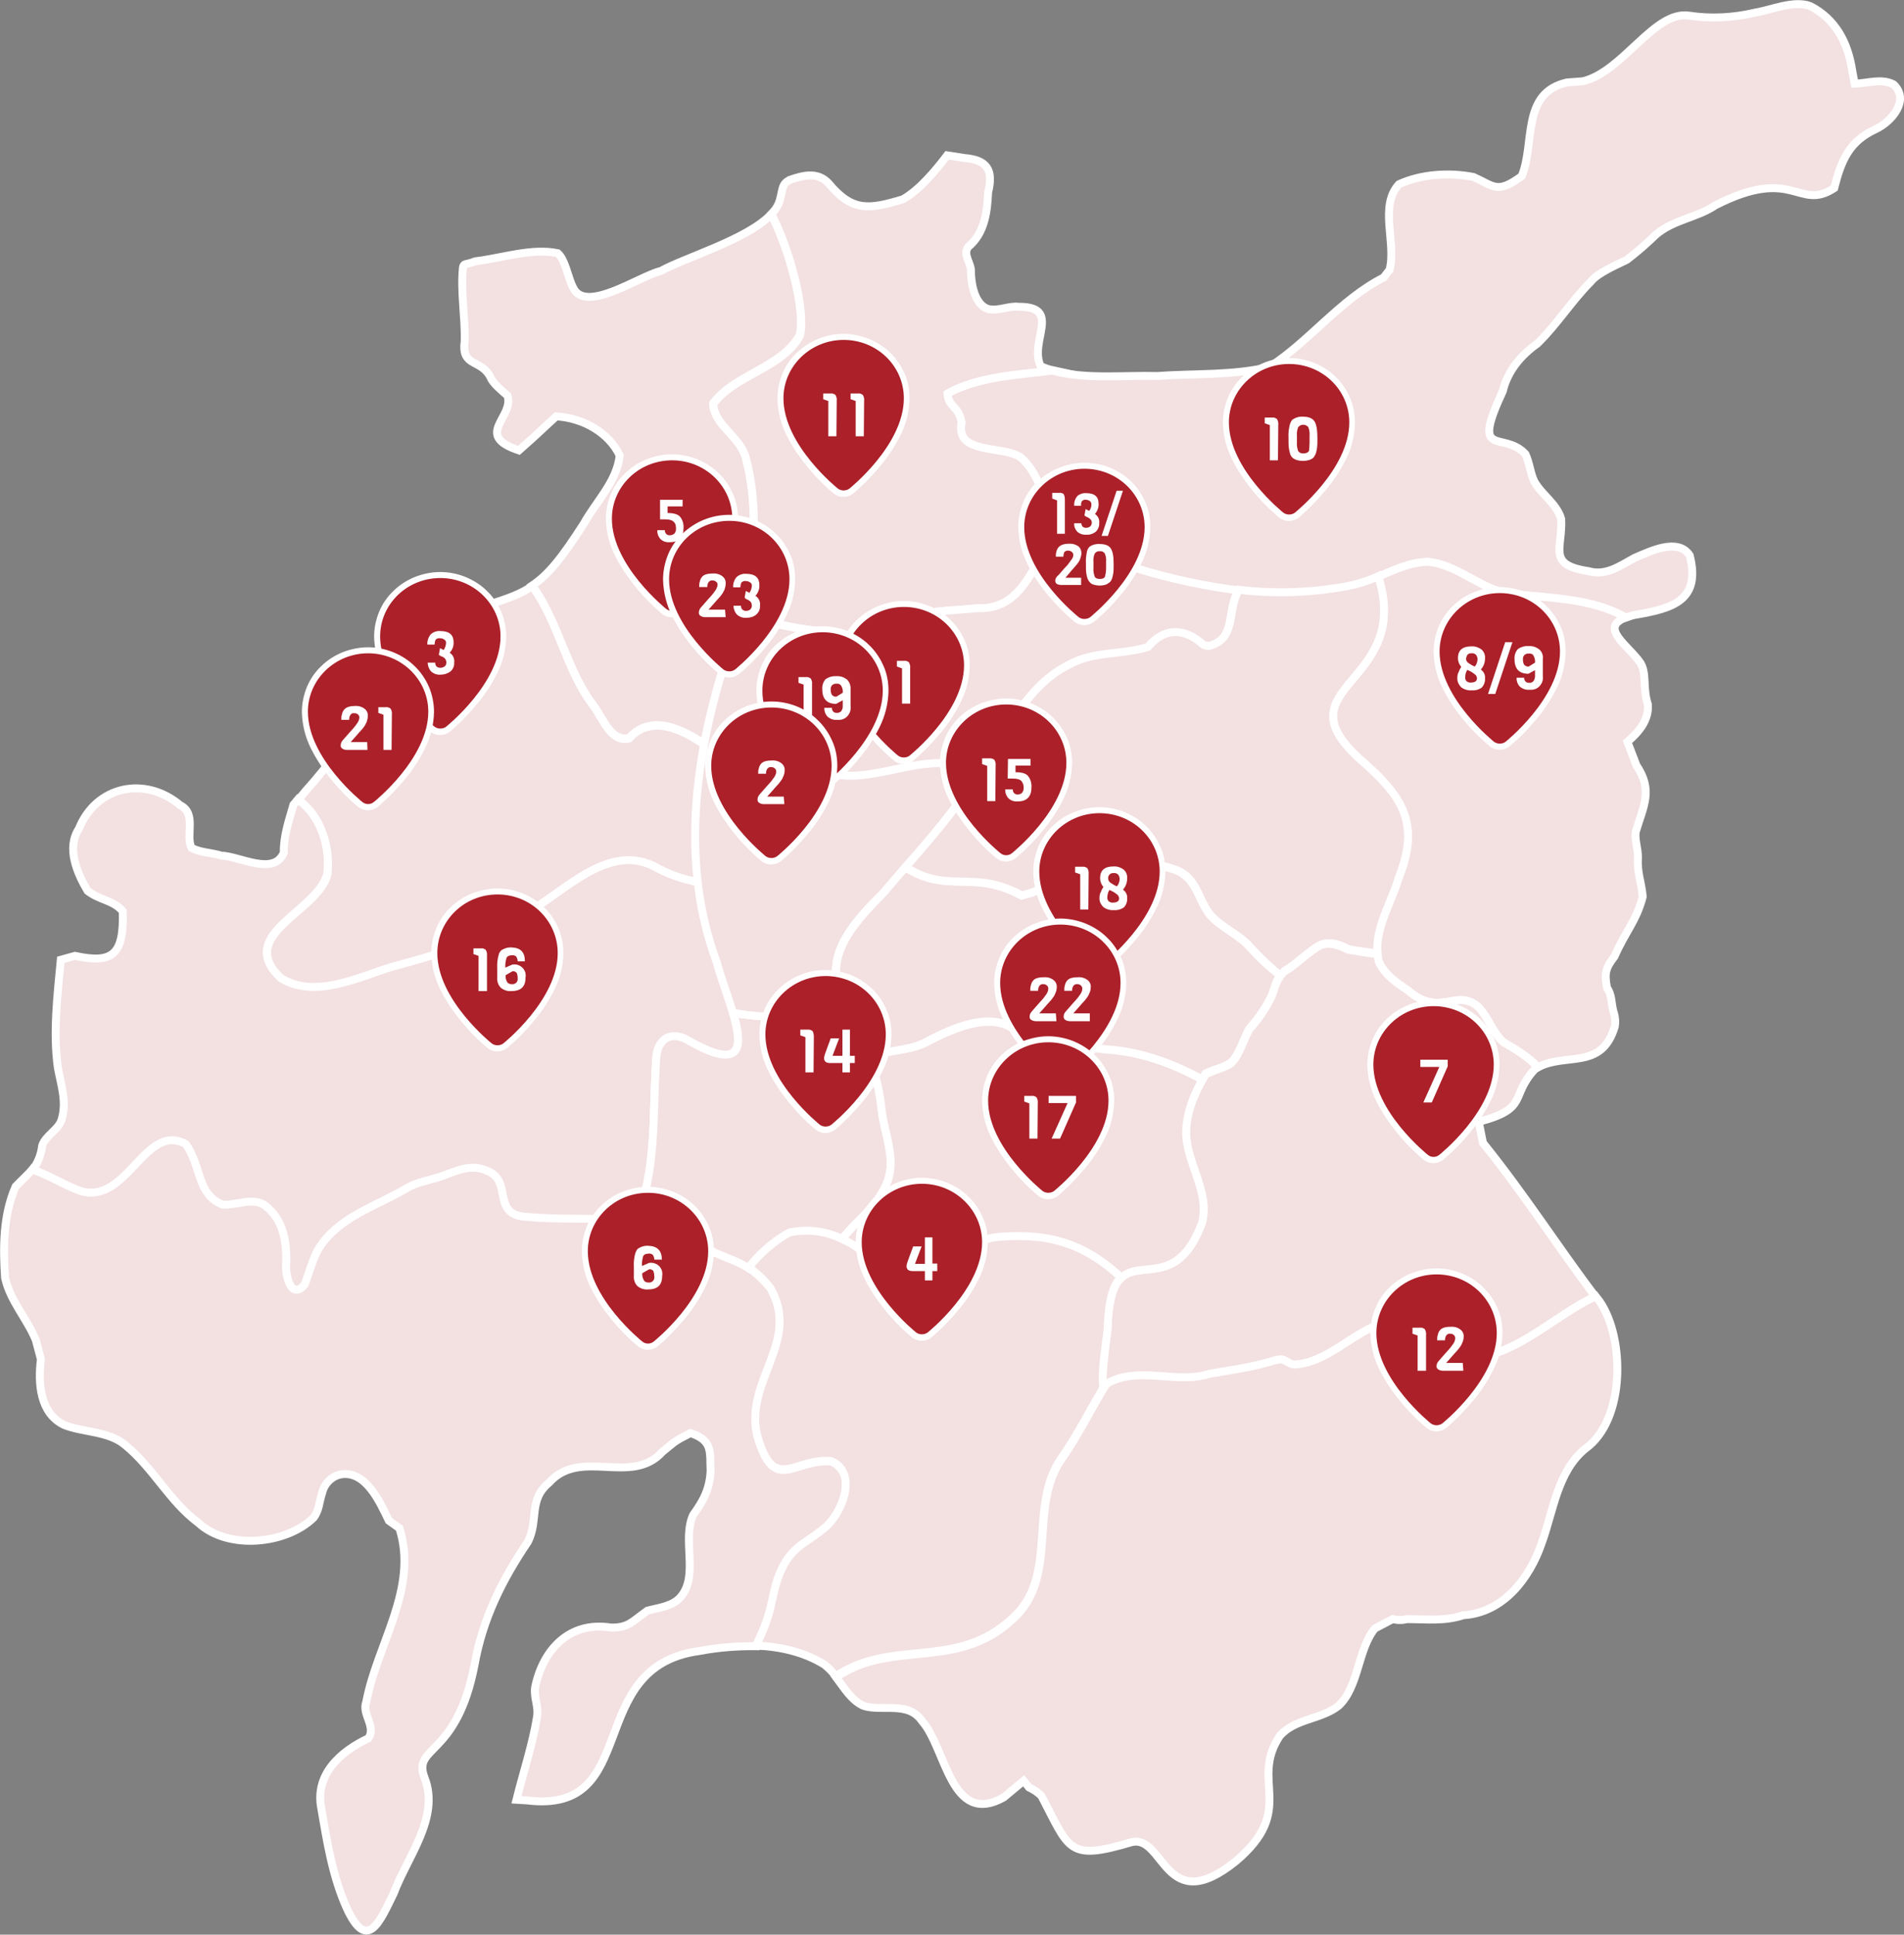
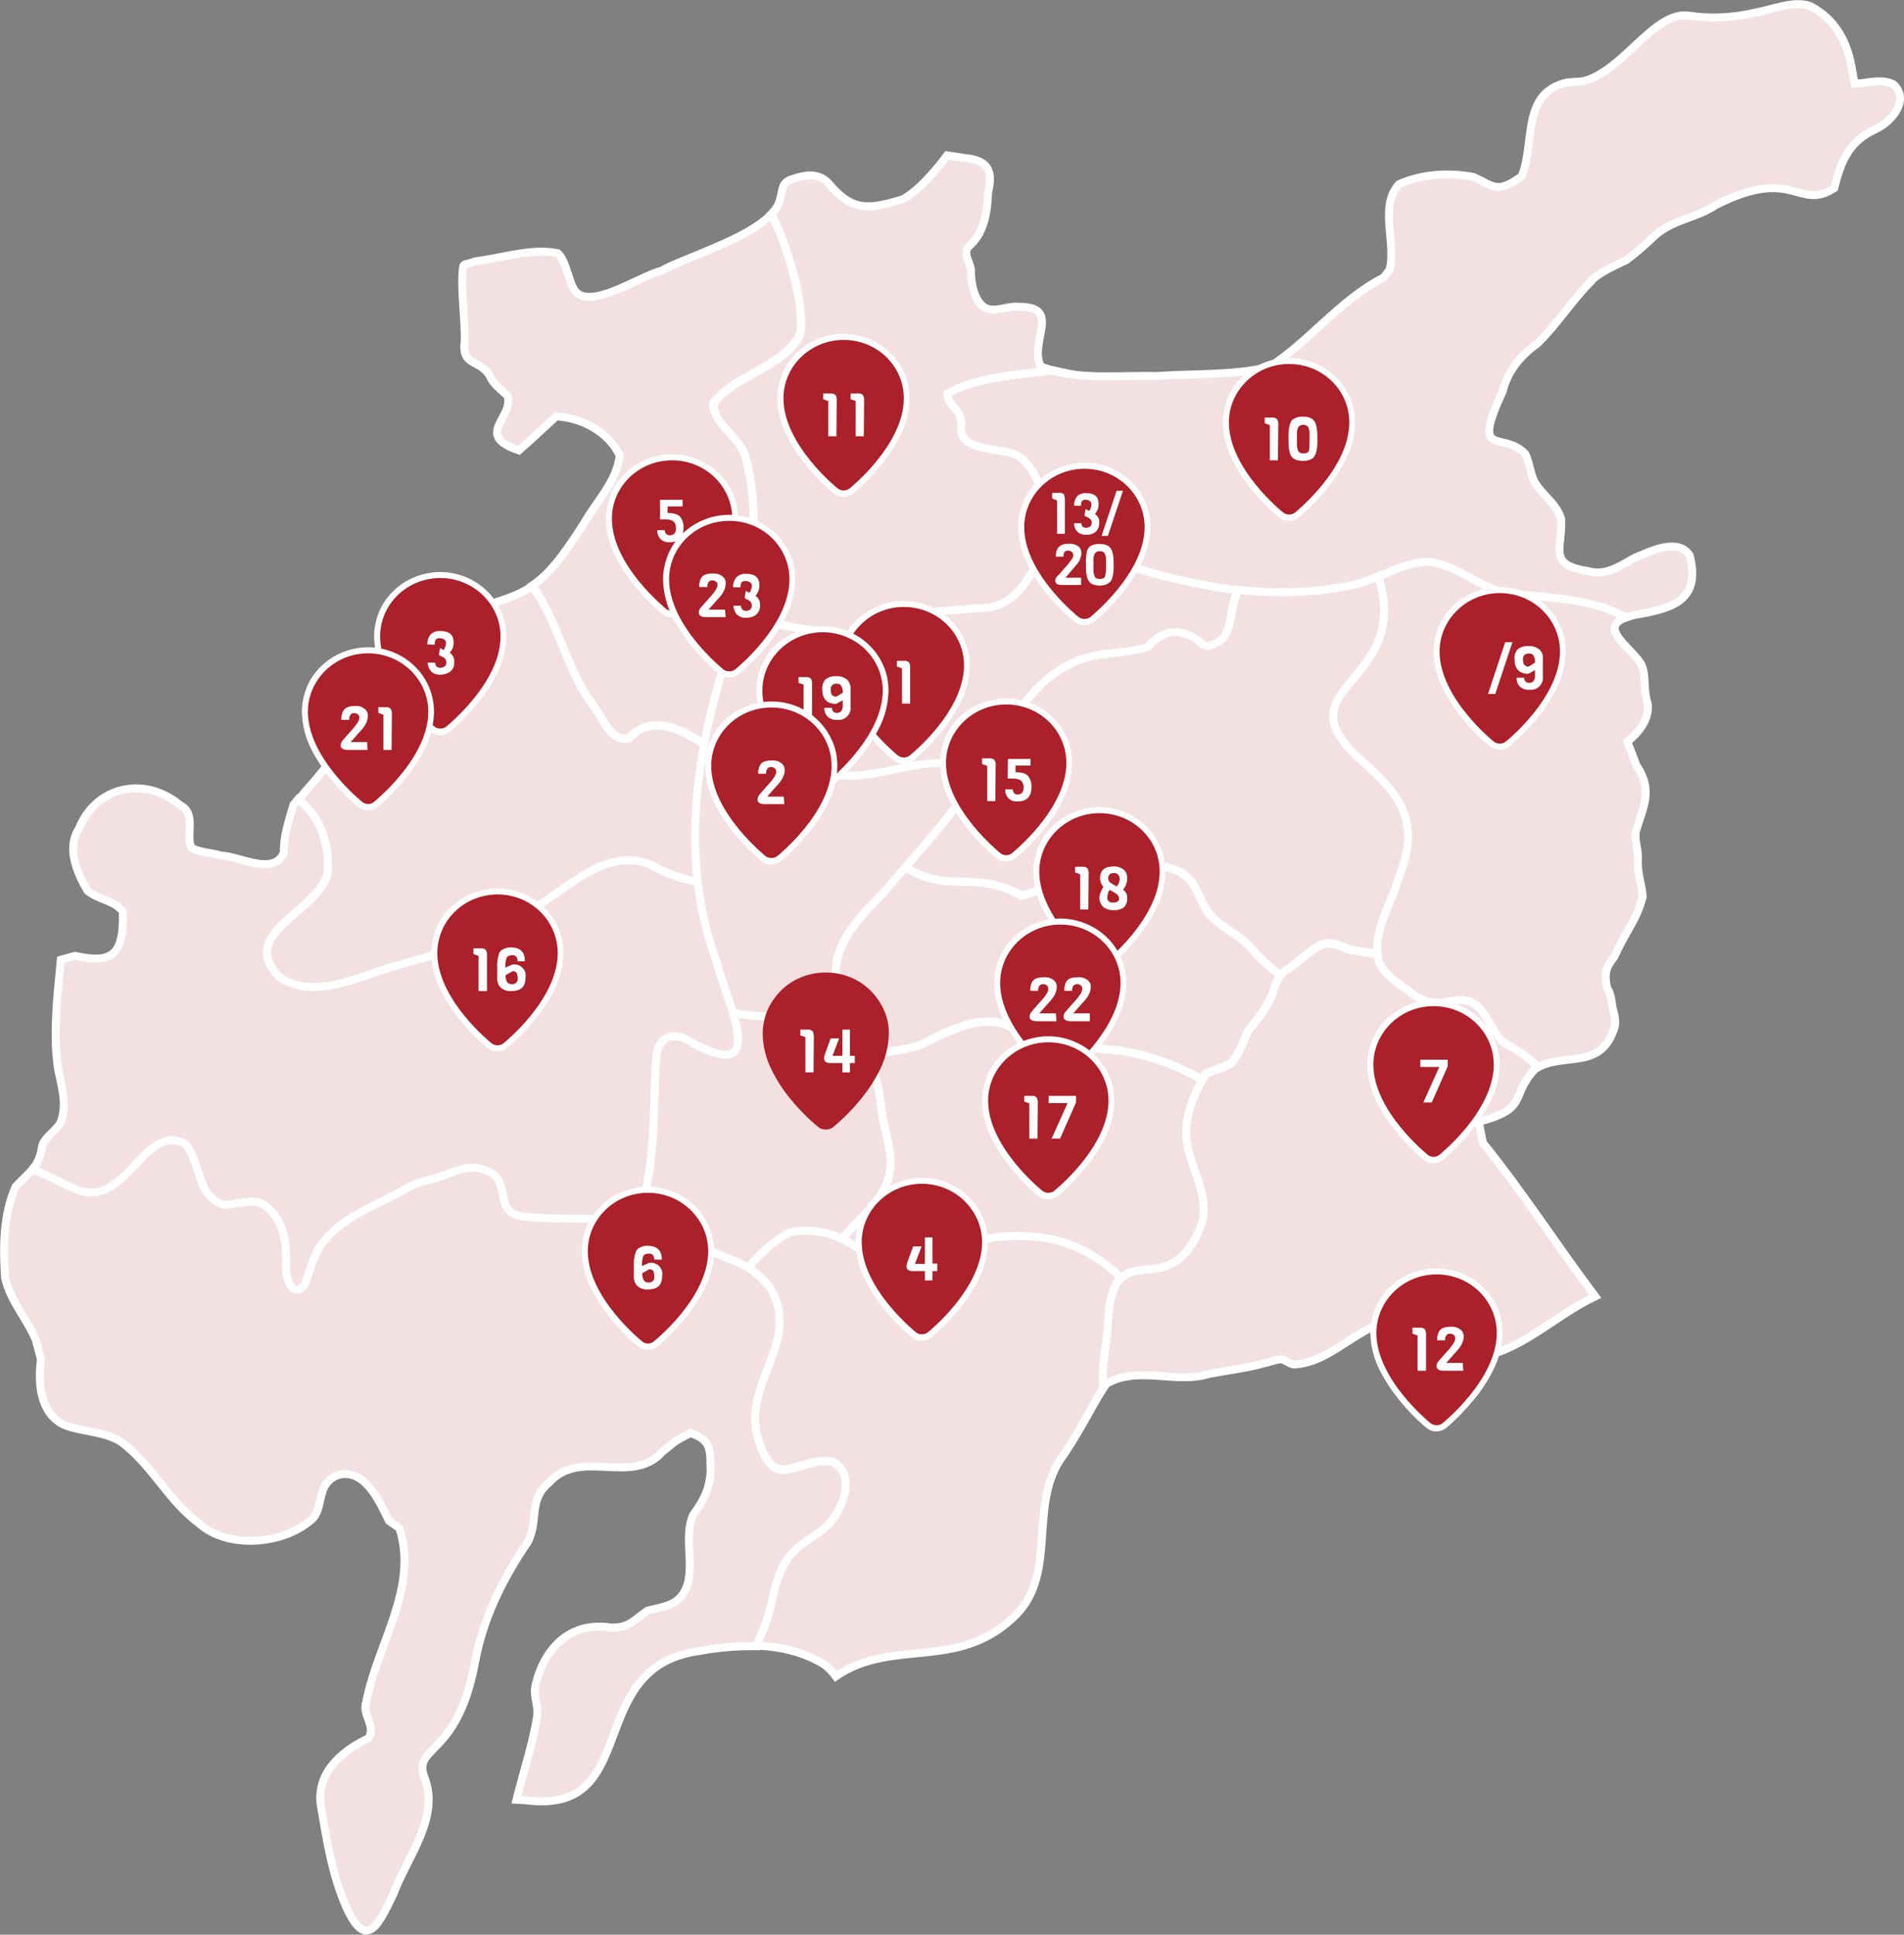
<svg xmlns="http://www.w3.org/2000/svg" version="1.1" id="レイヤー_1" x="0px" y="0px" viewBox="0 0 632.6 642.6" style="enable-background:new 0 0 632.6 642.6;" xml:space="preserve">
  <rect x="0" y="0" width="632.6" height="642.6" fill="#808080" stroke="none" />
  <style type="text/css">
	.st0{fill:#F3E0E1;stroke:#FFFFFF;stroke-width:2.64;stroke-miterlimit:10;}
	.st1{fill:#AB2029;}
	.st2{fill:#FFFFFF;}
</style>
  <g>
    <path id="パス_9226" class="st0" d="M629.2,28.1c-3.9-2.2-8.8-0.4-13-0.3l-0.8-4.3C614,14.3,610,6.4,601.4,2   c-5.5-2-12.8,1.3-18.3,2.2c-7.2,1.7-14.6,2.1-21.9,1c-11.6-1.8-21.9,18.6-35.3,21.8l-5.3,0.4c-15.3,3.5-10.5,20.1-15,31.1   c-8.2,6-9.1,3.4-16,0.3c-8-1.6-17.4-1-24.8,2.4c-6.7,7.3-0.8,19.4-3.1,28.4l-2,2.6c-14.4,7.3-24.5,21-37.8,29.6   c-11.8,3-25.3,2.2-37.4,3.1c-11.2-0.3-23.9,1.2-34.9-1.8c-11.8,1.5-24.8,2-35,7.7c0.4,4.9,3.6,3.7,4.7,9.7   c-2.2,10.9,14,7.4,19.7,11.7c5.6,4.7,6.8,12.6,11.5,18.2c8.1,8.5,16.7,15.2,28.3,19c22.2,6.6,45.2,10,68,5.7   c10-1.5,17.4-8,27.4-8.4c10.4,0.9,18.1,10.1,28.7,10.7c12.4,1.4,26.1,1.5,37.1,7.8c1.1-0.4,2.2-0.8,3.4-1   c12.4-2.1,21.8-4.8,18-19.7c-3.9-6-13.1-1.4-18.3,0.8c-5,2.7-9.5,6.1-15.4,4.4c-13.8-2.1-8.5-7.4-9-17.3c-1.5-5.2-6.5-8-9-12.6   c-1.3-2.8-1.5-6-2.9-9c-7.5-8-18.2,2.1-7.5-20.9c1.6-6.7,6-11.9,11.5-15.8c6.4-6.2,11.4-14.2,17.6-20.4c2.4-3.1,8.5-5.6,12.1-7.4   c3.4-2.6,6.6-5.4,9.6-8.3c5.9-5.1,13.6-5.6,19.8-9.8c26.2-13.4,27.5,2.1,39.5-5.7c2.4-9.5,5.1-15.6,13.8-19.6   C628.7,40.3,634.5,33.2,629.2,28.1z" />
-     <path id="パス_9227" class="st0" d="M531.5,432.3l-1.4-1.8c-13.8,6.5-25.1,18.8-40.7,20.6c-6.4-0.1-10.4-6.1-15.5-9   c-16.7-11.3-27.5,9.8-43.3,11c-1.2,0.2-3-1-4-1.5c-1.5-0.7-4.6,0.7-6.1,1c-5.8,1.7-12.4,2.5-18.5,3.6c-11.3,3.6-23.9-3-34.4,3.4   c-5.4,8.9-9.3,17.1-15.4,25.8c-10.4,16.1-0.4,38.7-15.7,52.4c-18.8,17.5-40,6.5-58.7,19.3c2.7,3.6,5.1,7.7,9.1,9.5   c6.1,2,14.8-1.7,19.4,5c8.1,9,9.5,35.3,27.2,25.4l6.6-5.5l1.8,2.2c1.5,0.7,2.9,1.6,4.1,2.8c9.4,17.9,8.7,21.7,29.9,15.4   c11-2.8,10.9,25.5,34.7,6.3c20.4-17.2,4.5-26.4,14.6-41.6c5-5.8,13.7-5.4,19.5-10c6.8-6.2,6.4-18.8,12.1-25.7l5.9-3.1   c1.6,0.4,3.2,0.4,4.8,0c6.4,0,12.4,0.8,18.7-1.3c13.2-0.8,22-12.2,26-23.9c3.9-10.6,5.2-23.8,14.5-31.4   C540.2,471.6,539.8,444.3,531.5,432.3z" />
    <path id="パス_9228" class="st0" d="M543.7,254.2l-3-7.8c3.9-3.3,7.2-7.3,6.8-12.4c-1.8-5.7-0.3-10-2.4-13.7   c-3.8-5.7-14.1-11.8-4.9-15.2c-11-6.3-24.7-6.4-37.1-7.8c-10.6-0.7-18.3-9.8-28.7-10.7c-6.1,0.2-11.2,2.7-16.6,5   c11.6,36-33.3,36.1-6,60.7c13.9,12.1,20.2,21,12.8,39.5c-2.6,8.8-9.1,18.4-6.5,27.7c2,4.2,5.8,6.9,9.6,9.4   c10.8,9.4,16.1-0.9,23.5,5.6c3.4,3.6,4.5,8.2,8.3,11.7c4.7,2.7,8.1,4.8,11.5,8.3c9.4-5,21.1,1.1,25.5-13.5c0.3-1.7,0.1-3.5-0.5-5.2   c-0.7-2.8-0.4-5.2-2.1-7.8c-0.9-4.9-0.4-6.5,2.5-10.3c3.7-8.4,7.3-11.8,9.4-19.9c-0.5-5.1-1.9-7.8-1.6-13c0.1-2.7-1.2-6.1-0.7-8.6   C546.1,267.5,549.3,262.6,543.7,254.2z" />
    <path id="パス_9229" class="st0" d="M260,521c3.7-7.5,8.6-8.7,14.3-13.5s10.9-18,2-22c-12.4-1.3-19.1,11.4-24.7-8.8   c-4-18.3,14.7-31,4.4-48.8c-8.7-10.4-13.1-8.4-22.9-14.3c-15.8-12-39.1-7.8-57.9-9.6c-12.3-0.5-4.6-12-13.4-15.3   c-5.2-2.4-10,0-14.8,1.7c-4.2,1.5-8.6,2-12.6,4.5c-9.9,5.8-22.1,9.4-28.5,19.6c-2.1,3.6-3.2,8.2-4.7,12c-4.4,5.2-6.4-2.8-6.1-6.7   c0.3-7.3-0.9-15.2-7.2-19.8c-3.9-2.8-9.8,0.2-14-0.2c-8.6-3.4-6.8-12.6-12.2-20.1c-13.5-7.4-19.4,20.3-35,15.6   c-5.6-2.3-10.4-5.3-15.7-7.2c-1.5,1.9-3.4,3.5-5.8,6C1,403.6,1,414.6,1.7,424.5c1.7,7.6,7.2,13.4,10.2,20.6l1.7,6.4   c-1,7.8-0.4,17.9,7.7,21.8c6.2,2.5,14.7,2,20.2,6.6c9.4,7.6,14.6,18.6,24.5,26c9.8,9,29.1,7.1,38.2-1.8c1.9-2.5,1.8-5.2,2.8-8.1   c0.7-3.2,3.2-5.7,6.4-6.3c8.2-1.2,12.8,9.2,15.8,15.4l3.5,2.5c6.4,20-7.4,38.5-11,57.7c-1.6,4.1,3.4,8.1,0.7,12.1   c-9.2,4.3-18,12-15.6,23.5c1.9,11.2,3.7,22.4,8.4,32.9c6.9,15,11.1,4.2,15.6-4.9c4.5-12.1,15.4-25.1,10.3-38.3   c-4.3-11,10.6-6.4,16.6-37.8c2.7-15.1,9.1-28,17.7-40.7c3.6-7.1,0.1-14,7-19.6c10.5-11.8,27.4,1.2,37.7-10.3   c4.5-3.6,3.6-3.3,9.3-6.2c7.6,2.5,6.4,6.4,6.7,12.6c-0.3,6-2.4,9.9-5.8,14.6c-3.8,8.2,2,20.3-4.2,27.3c-2.7,3.1-7.3,3.5-11,4.5   c-5.2,3.7-6.3,5.7-12.1,5.6c-13.9-2.2-22.6,7.4-25.2,19.8c-0.5,3.7,1.3,6.4,0.6,10.1c-1.4,8.7-4.7,18.8-6.8,27.3l3.4,0.2   c38.6,4.8,18.5-44.3,57.3-49.6c6.3-1.2,12.7-1.7,19.2-1.6c1.8-3.3,3.2-6.8,4.3-10.4C256.9,531.6,257.5,525.7,260,521z" />
    <path id="パス_9230" class="st0" d="M492.7,379.6l-1.4-7c16.9-4.4,10.2-8.4,18.7-17.5c0.3-0.2,0.7-0.4,1-0.6   c-3.4-3.5-6.8-5.6-11.5-8.3c-3.9-3.6-4.9-8.1-8.3-11.7c-7.5-6.5-12.7,3.8-23.5-5.6c-3.9-2.5-7.6-5.2-9.6-9.4   c-0.2-0.9-0.4-1.8-0.5-2.6c-3.3-0.3-6.5-0.9-9.8-1.5c-2.8-1.4-6-2.6-9.1-1.4c-4.2,2.2-7.8,6.3-12,8.7c-3.1,2.7-3.4,7.1-4.7,9.3   c-1.9,3.6-4.2,6.9-6.9,9.9c-1.9,3.2-3.3,8.8-6.2,11.4c-3.4,1.9-2.6,1-8.3,3.5c-3.6,5.8-6.6,12.5-6.6,19.6   c0.1,10.2,7.9,19.3,5.3,29.8c-11.2,30.2-30.4-0.4-31.4,35.8c-0.9,7.5-2,13.3-1.5,19.5c0.4-0.6,0.7-1.2,1.1-1.8   c10.6-6.3,23.2,0.2,34.4-3.4c6-1.1,12.7-1.9,18.5-3.6c1.5-0.2,4.7-1.7,6.1-1c1.1,0.5,2.8,1.8,4,1.5c15.9-1.2,26.6-22.3,43.3-11   c5.1,2.9,9.1,8.8,15.5,9c15.6-1.8,27-14.1,40.7-20.6C517,413.3,506.7,397,492.7,379.6z" />
    <path id="パス_9231" class="st0" d="M332.4,410.6c-9.6,0.4-16.4,9.1-23.8,14c-5.7,3.4-11.8,0.9-16-3.5   c-7.5-8.6-18.9-14.7-30.4-12c-5.2,3.1-9.8,7.1-13.6,11.8c2.8,1.9,5.2,4.2,7.3,6.8c10.3,17.8-8.4,30.5-4.4,48.8   c5.6,20.1,12.4,7.5,24.7,8.8c8.9,4,3.7,17.1-2,22s-10.7,6-14.3,13.5c-2.5,4.7-3.1,10.5-4.5,15.4c-1.1,3.6-2.5,7.1-4.3,10.4   c8.1,0.3,16,2.1,22.8,6.3c1.4,1.1,2.7,2.4,3.8,3.9c18.7-12.8,39.9-1.8,58.7-19.3c15.3-13.7,5.3-36.2,15.7-52.4   c5.8-8.2,9.5-15.8,14.4-24c-0.5-6.1,0.6-12,1.5-19.5c0.3-10.2,2-15.1,4.6-17.5C361.3,413.8,349.8,409.2,332.4,410.6z" />
    <path id="パス_9232" class="st0" d="M171.6,304.8c-12.6,8-27.5,12.4-41.7,16.2c-11.2,3.5-25.8,10.7-36.8,3.6   c-15-14.3,12.4-21.8,15.6-34.3c1.2-9-2.2-19.7-9.7-24.8l-1.5,1.8c-1.6,5.6-3.3,10.4-3.2,15.9c-3.3,7.9-14.6,1.2-20.8,1   c-3.1-1-7.1-1-9.9-2.6c-2-4.2,1.8-11.4-3.7-14.1c-11.6-9.8-27.9-6.6-33.7,7.8c-4.2,6.4-0.6,14.7,2.9,20.6c4.1,3.2,8.5,3,11.7,6.8   c0.4,14.5-3.4,17.5-15.9,14.8l-4.7,1.3c-1.1,11.7-2.6,23.9-1,35.7c1,5.6,3,11.2,1.4,16.9c-0.8,3.8-5.5,5.6-6.6,9.2   c-0.3,2.8-1.4,5.6-3.1,7.9c5.4,1.9,10.2,5,15.8,7.1c15.6,4.7,21.5-23,35-15.6c5.4,7.5,3.6,16.6,12.2,20.1c4.2,0.4,10.1-2.5,14,0.2   c6.3,4.6,7.5,12.5,7.2,19.8c-0.3,3.8,1.7,11.8,6.1,6.6c1.5-3.8,2.6-8.4,4.7-12c6.4-10.3,18.6-13.9,28.5-19.6c4-2.6,8.4-3,12.6-4.5   c4.8-1.8,9.7-4.1,14.8-1.7c8.9,3.3,1.1,14.8,13.4,15.3c11.2,1.1,24,0,35.9,1.5c7.2-16.2,5.7-36.2,6.9-53.5c0.1-6.3,4.1-9.9,10-6.9   c28.1,16.5,14.2-10.6,10.3-25.4c-3.2-8.7-5.3-17.8-6.4-27c-5.4-0.9-10.5-2.8-15.3-5.5C200.2,279.7,185.6,298.3,171.6,304.8z" />
    <path id="パス_9233" class="st0" d="M209,245.3c-6.3,1.5-8.9-7.3-12.1-11.2c-8.7-11.4-11.5-28-20.1-39.4c-5.9,4-13,5.6-26.1,9.6   c-19.4,15.9-32.6,40.1-49.3,58.6l-2.3,2.8c7.5,5.1,10.8,15.8,9.7,24.8c-3.2,12.4-30.6,19.9-15.6,34.3c11.1,7.1,25.6-0.1,36.8-3.6   c14.2-3.8,29.1-8.1,41.7-16.2c14-6.5,28.7-25.1,45.2-17.5c4.7,2.7,9.9,4.6,15.2,5.5c-1.5-15.2-0.8-30.5,2.1-45.5   C226.2,241.9,216.2,237.4,209,245.3z" />
    <path id="パス_9234" class="st0" d="M256.2,71.2c-7.8,8.3-28.5,14.3-36.6,18.8c-7,1.6-24.9,14.2-29.1,5.7   c-1.7-3-2.6-9.4-5.2-11.6c-8.6-1.8-18.4,1.6-27.4,2.7c-3.3,1.3-3.9,0.5-4.1,2.2c-0.8,7.9,0.8,16.3,0.6,24.4   c-1.2,8.7,5.5,5.7,8.6,12c0.7,1.9,4,4.6,5.6,6c2.4,7.2-11.4,13.1,3.8,18.2c6.4-5.6,8.5-7.8,12.4-11.3c8.9,0.5,17.5,5.4,21.1,13   c-1,8.7-7.7,15.1-11.9,22.6c-7.3,11.4-11.8,17-17.2,20.6c8.6,11.5,11.5,28.1,20.1,39.4c3.2,3.9,5.8,12.7,12.1,11.2   c7.2-7.9,17.2-3.3,25.1,2.1c2.8-14.3,6.7-28.3,11.9-41.9c4.6-17,6.3-36.5,1.7-53.5c-1.9-7.1-10.5-10.6-10.8-17.8   c7.1-9.7,22.7-11.8,28.8-22.7C267.7,102.9,262.2,82.7,256.2,71.2z" />
    <path id="パス_9235" class="st0" d="M287.8,210.4c3.9-0.8,8-3.8,11.6-4.8c8.2-2.8,16.9-2.7,25.5-3.5c17.1,0.6,18.8-19,29.2-28.5   c-1.1-1.1-2.3-2.2-3.4-3.4c-4.7-5.6-5.9-13.5-11.5-18.2c-5.7-4.2-21.9-0.8-19.7-11.6c-1.1-6-4.3-4.8-4.7-9.7   c10.2-5.7,23.3-6.2,35-7.7c-1.4-0.3-2.7-0.8-4-1.3c-4.1-8.2,7.3-19.9-7.4-19.8c-3.2-0.4-6.9,1.6-10.2,0.7c-5-1.7-5.6-10.1-5.6-12.1   c0.3-2.9-2.9-5.9-0.9-8.5c5.4-4.5,6.3-11.4,6.6-18.1c1.9-7.6-0.5-10.8-7.8-11.4l-5.8-0.9c-3.9,5.1-9.1,11.4-14.7,14.6   c-11.4,3.4-16.8,4.2-24.8-5.4c-3.7-3.9-8.6-2.5-12.9-1c-2.5,1.4-2.2,2.8-3,5.9c-0.4,2-1.5,3.9-3,5.4c6,11.5,11.5,31.7,9.5,40.4   c-6.1,11-21.8,13-28.8,22.7c0.3,7.1,8.8,10.7,10.8,17.8c4.3,15.9,3,34.1-0.9,50.3c6,4.3,13.9,5.7,21.3,6.8   C275.2,209.9,280.7,212,287.8,210.4z" />
    <path id="パス_9236" class="st0" d="M243.6,336.4c3.3,11.3,3.3,19.8-15.6,8.8c-5.9-2.9-9.9,0.6-10,7c-1.2,17.3,0.3,37.3-6.9,53.5   c8,1,15.6,3.2,22,8c6.6,4,10.8,4.4,15.5,7.5c3.7-4.8,8.3-8.8,13.6-11.8c5.9-1.3,12.2-0.5,17.6,2.1c5.1-6.5,12.1-10.9,15.2-19.4   c2.6-7.4-1-15.4-2-22.8c-0.9-11.3-4.9-21.5-9.7-31.5C270.3,337.5,256.5,338.8,243.6,336.4z" />
    <path id="パス_9237" class="st0" d="M306.1,253.8c-15,2.1-39.1,12.2-36.4-13.1c0.3-9.4,4.2-21.6,1.2-31.2c-1-0.1-1.9-0.3-3-0.4   c-7.4-1.1-15.3-2.6-21.3-6.8c-0.3,1.1-0.5,2.1-0.8,3.2c-13.4,36.2-21.5,77.1-7.6,114.3c1.3,4.9,3.7,11.1,5.3,16.6   c12.9,2.4,26.7,1.1,39.7,1.3c-1.2-2.6-2.5-5.1-3.9-7.7c-5.9-13.4,5.7-24.9,14.4-33.7c7.6-8.9,16.6-18.7,23.6-28.1   c3.1-5,7-9.5,10.6-14.3C320.7,253.4,312.6,252.9,306.1,253.8z" />
    <path id="パス_9238" class="st0" d="M379,189.2c-10-3.2-17.8-8.7-25-15.6c-10.4,9.4-12,29.1-29.2,28.4   c-8.7,0.9-17.3,0.8-25.5,3.6c-3.6,1-7.7,4-11.6,4.8c-6,1.4-11,0-16.8-0.8c3,9.5-0.9,21.8-1.2,31.2c-2.7,25.3,21.4,15.2,36.4,13.1   c6.5-0.9,14.6-0.4,21.8,0.1c2-2.5,3.8-5.2,5.4-8c4.7-10.6,12-20.5,22.7-25.5c7.9-4,16.8-2.8,25.3-5.4c5.5-6.6,12.1-6.4,18.2-0.9   c0.7,0.4,1.5,0.6,2.2,0.5c9.2-2.4,5.7-11.7,9.8-18.6C400.5,194.7,389.6,192.4,379,189.2z" />
    <path id="パス_9239" class="st0" d="M340.8,346.1c-7.7-12.3-23.6-4.9-33.8,0.5c-5.2,2.3-11.8,2.4-17.1,4c-0.3,0.1-0.7,0.2-1,0.4   c2.1,5.9,3.5,12.1,4.1,18.3c1,7.4,4.6,15.4,2,22.8c-3.1,8.4-10,12.9-15.2,19.4c4.9,2.3,9.3,5.7,12.8,9.8c4.2,4.4,10.3,6.8,16,3.5   c7.4-4.9,14.2-13.6,23.8-14c17.5-1.4,29,3.2,40.2,13.6c6.6-6.3,18.7,3.4,26.8-18.3c2.6-10.5-5.2-19.6-5.3-29.8   c0-6.3,2.4-12.3,5.4-17.7c-10-5.5-20.9-9.4-32.4-10C358.8,346.8,347.8,351.5,340.8,346.1z" />
    <path id="パス_9240" class="st0" d="M415.4,314.8c-3.9-4.6-10.1-6.7-13.8-11.4c-4.2-5.9-4.2-12.7-12.6-14.9   c-8.1-3.1-16.9,1.9-24.9,2.9c-15.6-0.9-13.3,3.3-24.7,6.1c-16.1-8.8-24.5-0.4-38.6-9.4c-2.4,2.8-4.8,5.5-7,8.2   c-8.6,8.8-20.3,20.3-14.4,33.7c3.6,6.7,6.8,13.7,9.4,20.9c0.3-0.1,0.7-0.3,1-0.4c5.4-1.6,11.9-1.6,17.1-4   c10.2-5.5,26.1-12.8,33.8-0.5c7,5.4,18,0.7,26.3,2.5c11.5,0.6,22.4,4.6,32.4,10c0.4-0.7,0.8-1.3,1.2-2c5.7-2.4,4.9-1.5,8.3-3.5   c2.9-2.6,4.3-8.2,6.2-11.4c2.7-3,5.1-6.3,6.9-9.9c1.1-1.8,1.5-5.1,3.3-7.8C421.8,321.3,418.5,318.2,415.4,314.8z" />
    <path id="パス_9241" class="st0" d="M451.9,252.2c-27.3-24.6,17.6-24.7,6-60.8c-3.4,1.6-7.1,2.7-10.8,3.4   c-11.7,2.1-23.7,2.5-35.5,1.1c-4.1,6.9-0.6,16.2-9.8,18.6c-0.8,0.1-1.6-0.1-2.2-0.5c-6.1-5.5-12.8-5.6-18.2,0.9   c-8.5,2.6-17.4,1.4-25.3,5.4c-10.7,5-18,15-22.7,25.5c-4.4,8-11.2,14.5-16,22.3c-4.9,6.6-10.8,13.4-16.5,19.9   c14.2,9.1,22.5,0.6,38.6,9.4c11.5-2.8,9.1-7,24.7-6.1c8-1,16.8-6,24.9-2.9c8.4,2.2,8.4,9,12.6,14.9c3.7,4.7,9.9,6.8,13.8,11.4   c3.1,3.4,6.4,6.5,9.9,9.4c0.4-0.6,0.9-1.1,1.4-1.6c4.1-2.4,7.7-6.4,12-8.7c3.2-1.2,6.3-0.1,9.1,1.4c2.9,0.7,6.4,1,9.8,1.5   c-0.9-8.5,4.7-17.1,7-25.1C472.1,273.2,465.8,264.3,451.9,252.2z" />
  </g>
  <g id="コンポーネント_59_4">
    <g id="パス_9326-4">
      <path class="st1" d="M477.3,474.3c-0.9,0-1.8-0.3-2.5-0.9c-3.4-2.8-6.4-5.9-9.2-9.3c-2.5-3-4.6-6.3-6.4-9.8    c-1.8-3.6-2.8-7.6-2.9-11.7c0-2.8,0.6-5.5,1.7-8c1.1-2.4,2.6-4.6,4.5-6.5s4.2-3.4,6.7-4.4c5.2-2.1,11.1-2.1,16.3,0    c2.5,1,4.7,2.5,6.7,4.4c1.9,1.9,3.4,4.1,4.5,6.5c1.1,2.5,1.7,5.2,1.6,8c-0.1,4.1-1.1,8.1-2.9,11.7c-1.7,3.5-3.9,6.8-6.3,9.8    c-2.8,3.4-5.8,6.5-9.2,9.3C479.1,474.1,478.2,474.3,477.3,474.3z" />
      <path class="st2" d="M477.3,423.3c-11,0-20,8.7-20,19.5c0,15.6,18.1,30,18.1,30c1.1,0.8,2.7,0.8,3.8,0c0,0,18.1-14.5,18.1-30    C497.3,432,488.4,423.3,477.3,423.3 M477.3,421.3c2.9,0,5.8,0.6,8.5,1.7c2.6,1.1,5,2.6,7,4.6c2,1.9,3.6,4.3,4.7,6.8    c1.2,2.6,1.7,5.5,1.7,8.4c-0.1,4.2-1.1,8.4-3,12.1c-1.8,3.6-3.9,6.9-6.5,10c-2.8,3.4-5.9,6.6-9.3,9.5c-1.9,1.4-4.5,1.4-6.3,0    c-3.4-2.8-6.5-6-9.3-9.5c-2.5-3.1-4.7-6.4-6.5-10c-1.9-3.8-2.9-7.9-3-12.1c0-2.9,0.6-5.7,1.7-8.4c1.1-2.6,2.7-4.9,4.7-6.8    c2-2,4.4-3.5,7-4.6C471.5,421.9,474.4,421.3,477.3,421.3L477.3,421.3z" />
    </g>
    <g id="_12">
      <g>
        <path class="st2" d="M473.8,455.3H471v-11.7l-1.7-0.6v-2h2.4c0.6-0.1,1.2,0.1,1.7,0.5c0.3,0.6,0.5,1.2,0.4,1.9V455.3z" />
        <path class="st2" d="M486.2,455.3h-6.8c-0.5,0-1-0.1-1.5-0.4c-0.4-0.3-0.7-0.7-0.6-1.2c0-0.5,0.2-1,0.5-1.4l0.6-0.7l2.1-2.4     c0.5-0.5,1-1.1,1.5-1.7c0.4-0.5,0.6-0.9,0.8-1.1c0.1-0.2,0.3-0.4,0.4-0.7c0.2-0.4,0.3-0.8,0.3-1.2c0-0.3-0.1-0.7-0.4-1     c-0.4-0.4-0.8-0.5-1.3-0.5c-0.5-0.1-1,0.2-1.3,0.6c-0.3,0.5-0.4,1-0.4,1.6h-2.6c0-0.6,0-1.2,0.2-1.8c0.1-0.5,0.3-1,0.6-1.4     c0.6-0.9,1.8-1.3,3.7-1.3c1.1-0.1,2.3,0.2,3.2,0.9c0.8,0.6,1.2,1.5,1.1,2.5c0,0.7-0.2,1.4-0.5,2c-0.2,0.6-0.6,1.2-1,1.7     c-0.3,0.4-0.7,0.9-1.2,1.4s-0.7,0.8-0.8,0.9l-2.3,2.6h5.5L486.2,455.3z" />
      </g>
    </g>
  </g>
  <g id="コンポーネント_59_5">
    <g id="パス_9326-5">
      <path class="st1" d="M498.3,248.1c-0.9,0-1.8-0.3-2.5-0.9c-3.4-2.8-6.4-5.9-9.2-9.3c-2.5-3-4.6-6.3-6.4-9.8    c-1.8-3.6-2.8-7.6-2.9-11.7c0-2.8,0.6-5.5,1.7-8c1.1-2.4,2.6-4.6,4.5-6.5s4.2-3.4,6.7-4.4c5.2-2.1,11.1-2.1,16.3,0    c2.5,1,4.7,2.5,6.7,4.4c1.9,1.9,3.4,4.1,4.5,6.5c1.1,2.5,1.7,5.2,1.7,8c-0.1,4.1-1.1,8.1-2.9,11.7c-1.7,3.5-3.9,6.8-6.3,9.8    c-2.8,3.4-5.8,6.5-9.2,9.3C500.1,247.8,499.2,248.1,498.3,248.1z" />
      <path class="st2" d="M498.3,197c-11,0-20,8.7-20,19.4c0,15.6,18.1,30,18.1,30c1.1,0.8,2.7,0.8,3.8,0c0,0,18.1-14.4,18.1-30    C518.3,205.7,509.4,197,498.3,197 M498.3,195c2.9,0,5.8,0.6,8.5,1.7c2.6,1.1,5,2.6,7,4.6c2,1.9,3.6,4.3,4.7,6.8    c1.2,2.6,1.7,5.5,1.7,8.4c-0.1,4.2-1.1,8.4-3,12.1c-1.8,3.6-3.9,6.9-6.5,10c-2.8,3.4-5.9,6.6-9.3,9.4c-1.9,1.4-4.5,1.4-6.3,0    c-3.4-2.8-6.5-6-9.3-9.4c-2.5-3.1-4.7-6.4-6.5-10c-1.9-3.8-2.9-7.9-3-12.1c0-2.9,0.6-5.7,1.7-8.4c1.1-2.6,2.7-4.9,4.7-6.8    c2-2,4.4-3.5,7-4.6C492.5,195.6,495.4,195,498.3,195z" />
    </g>
    <g id="_8_9">
      <g>
-         <path class="st2" d="M484.2,225.1c0-0.6,0.1-1.3,0.4-1.8c0.2-0.6,0.5-1.2,0.9-1.8c-0.7-0.8-1.1-1.8-1.1-2.9     c0-2.6,1.5-3.9,4.4-3.9c1.2-0.1,2.4,0.3,3.4,1c0.9,0.8,1.3,1.9,1.2,3c0,1.4-0.5,2.7-1.4,3.7c0.9,0.6,1.5,1.7,1.4,2.8     c0.1,1.2-0.3,2.3-1.1,3.2c-1,0.7-2.2,1-3.4,0.9c-1.2,0.1-2.5-0.3-3.4-1C484.6,227.4,484.1,226.3,484.2,225.1z M487.3,226.3     c0.4,0.3,1,0.5,1.5,0.4c0.5,0,1.1-0.1,1.5-0.4c0.3-0.3,0.5-0.7,0.4-1.2s-0.4-1-0.8-1.2c-0.7-0.6-1.5-1-2.4-1.4     c-0.5,0.8-0.7,1.7-0.7,2.6C486.8,225.6,487,226,487.3,226.3z M487.1,218.9c0,0.5,0.3,0.9,0.6,1.2c0.7,0.5,1.5,1,2.3,1.3     c0.6-0.7,0.9-1.6,0.9-2.5c0-0.5-0.2-1-0.5-1.4c-0.4-0.4-1-0.6-1.5-0.5c-0.9-0.1-1.6,0.5-1.7,1.4     C487.1,218.6,487.1,218.7,487.1,218.9L487.1,218.9z" />
        <path class="st2" d="M502.5,213.3l-5.7,17.2h-2.4l5.7-17.2H502.5z" />
        <path class="st2" d="M512.6,218.9v5.7c0.3,2.2-1.3,4.3-3.5,4.5c-0.3,0-0.7,0-1,0c-1.2,0.1-2.3-0.3-3.2-1.1     c-0.7-0.8-1.1-1.9-1-2.9h2.5c0,0.2,0,0.5,0.1,0.7c0.1,0.3,0.3,0.5,0.5,0.7c0.3,0.2,0.6,0.3,1,0.3c0.6,0.1,1.2-0.2,1.5-0.6     c0.3-0.4,0.5-1,0.5-1.5v-2.1l-2.2,1.2c-3,0-4.6-1.6-4.6-4.8c-0.1-1.3,0.3-2.5,1.1-3.4c1-0.7,2.3-1.1,3.5-1c1.3-0.1,2.5,0.3,3.5,1     C512.3,216.4,512.8,217.7,512.6,218.9z M508,217.1c-1-0.1-1.9,0.5-2,1.5c0,0.2,0,0.3,0,0.5c0,0.6,0.1,1.2,0.4,1.7     c0.4,0.4,1,0.7,1.5,0.6l2.1-1.3c0.1-0.8-0.1-1.6-0.5-2.3C509.3,217.3,508.7,217,508,217.1L508,217.1z" />
      </g>
    </g>
  </g>
  <g id="コンポーネント_59_6">
    <g id="パス_9326-6">
      <path class="st1" d="M428.3,172c-0.9,0-1.8-0.3-2.5-0.9c-3.4-2.8-6.4-5.9-9.2-9.3c-2.5-3-4.6-6.3-6.4-9.8    c-1.8-3.6-2.8-7.6-2.9-11.7c0-2.8,0.6-5.5,1.7-8c1.1-2.4,2.6-4.6,4.5-6.5s4.2-3.4,6.7-4.4c5.2-2.1,11.1-2.1,16.3,0    c2.5,1,4.7,2.5,6.7,4.4c1.9,1.9,3.4,4.1,4.5,6.5c1.1,2.5,1.7,5.2,1.6,8c-0.1,4.1-1.1,8.1-2.9,11.7c-1.7,3.5-3.9,6.8-6.3,9.8    c-2.8,3.4-5.8,6.5-9.2,9.3C430.1,171.7,429.2,172,428.3,172z" />
      <path class="st2" d="M428.3,120.9c-11,0-20,8.7-20,19.4c0,15.6,18.1,30,18.1,30c1.1,0.8,2.7,0.8,3.8,0c0,0,18.1-14.4,18.1-30    C448.3,129.6,439.4,120.9,428.3,120.9 M428.3,118.9c2.9,0,5.8,0.6,8.5,1.7c2.6,1.1,5,2.6,7,4.6c2,1.9,3.6,4.3,4.7,6.8    c1.1,2.6,1.7,5.5,1.7,8.4c-0.1,4.2-1.1,8.4-3,12.1c-1.8,3.6-3.9,6.9-6.5,10c-2.8,3.4-5.9,6.6-9.3,9.5c-1.9,1.4-4.5,1.4-6.3,0    c-3.4-2.8-6.5-6-9.3-9.5c-2.5-3.1-4.7-6.4-6.5-10c-1.9-3.8-2.9-7.9-3-12.1c0-2.9,0.6-5.7,1.7-8.4c1.1-2.6,2.7-4.9,4.7-6.8    c2-2,4.4-3.5,7-4.6C422.5,119.4,425.4,118.9,428.3,118.9L428.3,118.9z" />
    </g>
    <g id="_10">
      <g>
        <path class="st2" d="M424.6,152.9h-2.7v-11.7l-1.7-0.6v-1.9h2.4c0.6-0.1,1.2,0.1,1.7,0.5c0.3,0.6,0.5,1.2,0.4,1.9L424.6,152.9     L424.6,152.9z" />
        <path class="st2" d="M437.7,145.4v0.8c0,0.8,0,1.7-0.1,2.5c-0.1,0.6-0.2,1.3-0.4,1.9c-0.2,0.5-0.5,1-0.8,1.4     c-0.4,0.4-0.9,0.6-1.4,0.8c-0.7,0.2-1.4,0.3-2.1,0.3s-1.4-0.1-2.1-0.3c-0.5-0.2-1-0.4-1.4-0.8c-0.4-0.4-0.7-0.9-0.8-1.4     c-0.2-0.6-0.3-1.3-0.4-1.9c-0.1-0.8-0.1-1.7-0.1-2.5v-0.8c-0.1-1.5,0.1-3.1,0.5-4.6c0.2-0.5,0.4-1,0.8-1.4c1-0.7,2.3-1.1,3.5-1     c1.9,0,3.1,0.5,3.8,1.5S437.7,142.9,437.7,145.4z M435.1,146.9v-2.2c0.1-1-0.1-1.9-0.4-2.8c-0.8-1-2.3-1.1-3.2-0.2     c-0.1,0.1-0.2,0.2-0.2,0.2c-0.3,0.9-0.5,1.8-0.4,2.7v2.3c-0.1,1,0.1,2,0.4,2.9c0.4,0.6,1.1,0.9,1.8,0.8c0.9,0,1.5-0.3,1.8-0.8     C435,148.9,435.1,147.9,435.1,146.9z" />
      </g>
    </g>
  </g>
  <g id="コンポーネント_59_9">
    <g id="パス_9326-9">
      <path class="st1" d="M280.3,164c-0.9,0-1.8-0.3-2.5-0.9c-3.4-2.8-6.4-5.9-9.2-9.3c-2.5-3-4.6-6.3-6.3-9.8    c-1.8-3.6-2.8-7.6-2.9-11.7c0-2.8,0.6-5.5,1.6-8c1.1-2.4,2.6-4.6,4.5-6.5c8.3-8,21.4-8,29.7,0c1.9,1.9,3.4,4.1,4.5,6.5    c1.1,2.5,1.7,5.2,1.6,8c-0.1,4.1-1.1,8.1-2.9,11.7c-1.7,3.5-3.9,6.8-6.3,9.8c-2.8,3.4-5.8,6.5-9.2,9.3    C282.1,163.7,281.2,164,280.3,164z" />
      <path class="st2" d="M280.3,112.9c-11,0-20,8.7-20,19.4c0,15.6,18.1,30,18.1,30c1.1,0.8,2.7,0.8,3.8,0c0,0,18.1-14.4,18.1-30    C300.3,121.6,291.4,112.9,280.3,112.9 M280.3,110.9c2.9,0,5.8,0.6,8.5,1.7c2.6,1.1,5,2.6,7,4.6c2,1.9,3.6,4.3,4.7,6.8    c1.2,2.6,1.7,5.5,1.7,8.4c-0.1,4.2-1.1,8.4-3,12.1c-1.8,3.6-3.9,6.9-6.5,10c-2.8,3.4-5.9,6.6-9.3,9.5c-1.9,1.4-4.5,1.4-6.3,0    c-3.4-2.8-6.5-6-9.3-9.5c-2.5-3.1-4.7-6.4-6.5-10c-1.9-3.8-2.9-7.9-3-12.1c0-2.9,0.6-5.7,1.7-8.4c1.1-2.6,2.7-4.9,4.7-6.8    C269,113.1,274.5,110.9,280.3,110.9z" />
    </g>
    <g id="_11">
      <g>
        <path class="st2" d="M277.9,144.9h-2.7v-11.7l-1.7-0.6v-1.9h2.4c0.6-0.1,1.2,0.1,1.7,0.5c0.3,0.6,0.5,1.2,0.4,1.9L277.9,144.9     L277.9,144.9z" />
        <path class="st2" d="M287,144.9h-2.7v-11.7l-1.7-0.6v-1.9h2.4c0.6-0.1,1.2,0.1,1.7,0.5c0.3,0.6,0.5,1.2,0.4,1.9L287,144.9z" />
      </g>
    </g>
  </g>
  <g id="グループ_3705-2">
    <g id="コンポーネント_59_10">
      <g id="パス_9326-10">
        <path class="st1" d="M146.3,243.1c-0.9,0-1.8-0.3-2.5-0.9c-3.4-2.8-6.4-5.9-9.2-9.3c-2.5-3-4.6-6.3-6.3-9.8     c-1.8-3.6-2.8-7.6-2.9-11.7c0-2.8,0.6-5.5,1.7-8c1.1-2.4,2.6-4.6,4.5-6.5c1.9-1.9,4.2-3.4,6.7-4.4c5.2-2.1,11.1-2.1,16.3,0     c2.5,1,4.8,2.5,6.7,4.4s3.4,4.1,4.5,6.5c1.1,2.5,1.7,5.2,1.7,8c-0.1,4.1-1.1,8.1-2.9,11.7c-1.7,3.5-3.9,6.8-6.4,9.8     c-2.8,3.4-5.8,6.5-9.2,9.3C148.1,242.8,147.2,243.1,146.3,243.1z" />
        <path class="st2" d="M146.3,192c-11.1,0-20,8.7-20,19.4c0,15.6,18.1,30,18.1,30c1.1,0.8,2.7,0.8,3.8,0c0,0,18.1-14.4,18.1-30     C166.3,200.7,157.3,192,146.3,192 M146.3,190c2.9,0,5.8,0.6,8.5,1.7c2.6,1.1,5,2.6,7,4.6c2,1.9,3.6,4.3,4.7,6.8     c1.1,2.6,1.7,5.5,1.7,8.4c-0.1,4.2-1.1,8.4-3,12.1c-1.8,3.6-3.9,6.9-6.5,10c-2.8,3.4-5.9,6.6-9.3,9.5c-1.9,1.4-4.5,1.4-6.3,0     c-3.4-2.8-6.5-6-9.3-9.5c-2.5-3.1-4.7-6.4-6.5-10c-1.9-3.8-2.9-7.9-3-12.1c0-2.9,0.6-5.7,1.7-8.4c1.1-2.6,2.7-4.9,4.7-6.8     c2-2,4.4-3.5,7-4.6C140.5,190.6,143.4,190,146.3,190z" />
      </g>
      <g id="_3">
        <g>
          <path class="st2" d="M145.8,217.5l0.4-2.2l1.2,0.6c0.5-0.7,0.8-1.6,0.8-2.5c0-0.3-0.2-0.7-0.5-0.9c-0.4-0.3-0.9-0.5-1.5-0.5      c-0.5-0.1-1,0.1-1.4,0.4c-0.3,0.5-0.4,1.1-0.4,1.7H142c-0.1-1.2,0.3-2.4,1.1-3.4c0.9-0.8,2-1.2,3.2-1.1c2.9,0,4.4,1.2,4.4,3.7      c0.1,1.3-0.4,2.6-1.3,3.5c1.1,0.7,1.7,2,1.5,3.3c0.1,1.1-0.4,2.2-1.2,2.9c-0.9,0.7-2.1,1.1-3.3,1.1c-1.2,0.1-2.3-0.3-3.2-1.1      c-0.7-0.8-1.1-1.9-1.1-2.9h2.5c0,0.2,0,0.5,0.1,0.7c0.1,0.3,0.2,0.5,0.5,0.7c0.8,0.5,1.8,0.4,2.6-0.2c0.3-0.3,0.5-0.7,0.5-1.2      c0-0.4-0.1-0.7-0.2-1l-0.4-0.5c-0.1-0.1-0.3-0.2-0.4-0.3l-0.4-0.2c-0.1,0-0.3-0.1-0.5-0.2C146.1,217.7,145.9,217.6,145.8,217.5z      " />
        </g>
      </g>
    </g>
  </g>
  <g id="コンポーネント_59_11">
    <g id="パス_9326-11">
      <path class="st1" d="M122.3,268.1c-0.9,0-1.8-0.3-2.5-0.9c-3.4-2.8-6.4-5.9-9.2-9.3c-2.5-3-4.6-6.3-6.3-9.8    c-1.8-3.6-2.8-7.6-2.9-11.7c0-2.8,0.6-5.5,1.7-8c1.1-2.4,2.6-4.7,4.5-6.5c1.9-1.9,4.2-3.4,6.7-4.4c5.2-2.1,11.1-2.1,16.3,0    c2.5,1,4.8,2.5,6.7,4.4c1.9,1.8,3.4,4.1,4.5,6.5c1.1,2.5,1.7,5.2,1.7,8c-0.1,4.1-1.1,8.1-2.9,11.7c-1.7,3.5-3.9,6.8-6.4,9.8    c-2.8,3.4-5.8,6.5-9.2,9.3C124.1,267.8,123.2,268.1,122.3,268.1z" />
      <path class="st2" d="M122.3,217c-11,0-20,8.7-20,19.4c0,15.6,18.1,30,18.1,30c1.1,0.9,2.7,0.9,3.8,0c0,0,18.1-14.4,18.1-30    C142.3,225.7,133.3,217,122.3,217 M122.3,215c2.9,0,5.8,0.6,8.5,1.7c2.6,1.1,5,2.6,7,4.6c2,1.9,3.6,4.3,4.7,6.8    c1.1,2.6,1.7,5.5,1.7,8.4c-0.1,4.2-1.1,8.4-3,12.1c-1.8,3.6-3.9,6.9-6.5,10c-2.8,3.5-5.9,6.6-9.3,9.5c-1.9,1.4-4.5,1.4-6.3,0    c-3.4-2.8-6.5-6-9.3-9.5c-2.5-3.1-4.7-6.4-6.5-10c-1.9-3.8-2.9-7.9-3-12.1c0-2.9,0.6-5.7,1.7-8.4c1.1-2.6,2.7-4.9,4.7-6.8    c2-2,4.4-3.5,7-4.6C116.5,215.6,119.4,215,122.3,215L122.3,215z" />
    </g>
    <g id="_21">
      <g>
        <path class="st2" d="M122.1,249.1h-6.8c-0.5,0-1-0.1-1.5-0.4c-0.4-0.2-0.7-0.7-0.6-1.2c0-0.5,0.2-1,0.5-1.4     c0.1-0.1,0.3-0.4,0.6-0.7l2.1-2.4c0.5-0.5,1-1.1,1.5-1.7l0.8-1.1c0.1-0.2,0.3-0.4,0.4-0.7c0.2-0.4,0.3-0.8,0.3-1.2     c0-0.3-0.1-0.7-0.4-0.9c-0.3-0.4-0.8-0.5-1.3-0.5c-0.5-0.1-1,0.1-1.3,0.6s-0.4,1-0.4,1.6h-2.6c0-0.6,0-1.2,0.2-1.8     c0.1-0.5,0.3-1,0.6-1.4c0.6-0.9,1.8-1.4,3.7-1.4c1.1-0.1,2.3,0.2,3.2,0.9c0.8,0.6,1.2,1.5,1.1,2.5c0,0.7-0.2,1.4-0.4,2     c-0.3,0.6-0.6,1.2-1,1.7c-0.3,0.4-0.7,0.9-1.2,1.4s-0.7,0.8-0.8,0.9l-2.3,2.6h5.5L122.1,249.1z" />
        <path class="st2" d="M130.1,249.1h-2.7v-11.7l-1.7-0.6v-1.9h2.4c0.6-0.1,1.2,0.1,1.7,0.5c0.3,0.6,0.5,1.2,0.4,1.9L130.1,249.1     L130.1,249.1z" />
      </g>
    </g>
  </g>
  <g id="コンポーネント_59_12">
    <g id="パス_9326-12">
      <path class="st1" d="M215.3,447.3c-0.9,0-1.8-0.3-2.5-0.9c-3.4-2.8-6.4-5.9-9.2-9.3c-2.5-3-4.6-6.3-6.3-9.8    c-1.8-3.6-2.8-7.6-2.9-11.7c0-2.8,0.6-5.5,1.6-8c1.1-2.4,2.6-4.7,4.5-6.5c1.9-1.9,4.2-3.4,6.7-4.4c5.2-2.1,11.1-2.1,16.3,0    c2.5,1,4.8,2.5,6.7,4.4c1.9,1.8,3.4,4.1,4.5,6.5c1.1,2.5,1.7,5.2,1.7,8c-0.1,4.1-1.1,8.1-2.9,11.7c-1.7,3.5-3.9,6.8-6.3,9.8    c-2.8,3.4-5.8,6.5-9.2,9.3C217.1,447,216.2,447.3,215.3,447.3z" />
      <path class="st2" d="M215.3,396.2c-11.1,0-20,8.7-20,19.4c0,15.6,18.1,30,18.1,30c1.1,0.9,2.7,0.9,3.8,0c0,0,18.1-14.4,18.1-30    C235.3,405,226.4,396.2,215.3,396.2 M215.3,394.2c2.9,0,5.8,0.6,8.5,1.7c2.6,1.1,5,2.6,7,4.6c2,1.9,3.6,4.3,4.7,6.8    c1.2,2.6,1.7,5.5,1.7,8.4c-0.1,4.2-1.1,8.4-3,12.1c-1.8,3.6-3.9,6.9-6.5,10c-2.8,3.4-5.9,6.6-9.3,9.5c-1.9,1.4-4.5,1.4-6.3,0    c-3.4-2.8-6.5-6-9.3-9.5c-2.5-3.1-4.7-6.4-6.5-10c-1.9-3.8-2.9-7.9-3-12.1c0-2.9,0.6-5.7,1.7-8.4c1.1-2.6,2.7-4.9,4.7-6.8    c2-2,4.4-3.5,7-4.6C209.5,394.8,212.4,394.2,215.3,394.2z" />
    </g>
    <g id="_6">
      <g>
        <path class="st2" d="M219.9,418.4h-2.5c0-0.6-0.2-1.1-0.5-1.6c-0.4-0.3-0.9-0.5-1.4-0.4c-0.9,0-1.5,0.3-1.8,0.8     c-0.3,1.1-0.5,2.2-0.4,3.3l2.3-1c2-0.4,4,0.9,4.4,2.9c0.1,0.5,0.1,1,0,1.5c0,3-1.6,4.4-4.7,4.4c-1.3,0.1-2.5-0.3-3.5-1.1     c-0.9-0.9-1.3-2.2-1.2-3.4v-3.1c-0.1-1.5,0.1-3.1,0.5-4.5c0.2-0.5,0.4-1,0.8-1.4c1-0.7,2.3-1.1,3.5-1     C218.4,413.9,219.9,415.4,219.9,418.4z M215.4,426c1,0.1,1.9-0.5,2-1.5c0-0.2,0-0.3,0-0.5c0-0.6-0.1-1.2-0.3-1.8     c-0.3-0.4-0.9-0.7-1.4-0.6l-2.3,1.3c-0.1,0.8,0.1,1.6,0.5,2.3C214.2,425.8,214.8,426,215.4,426z" />
      </g>
    </g>
  </g>
  <g id="コンポーネント_59_13">
    <g id="パス_9326-13">
      <path class="st1" d="M306.3,444.3c-0.9,0-1.8-0.3-2.5-0.9c-3.4-2.8-6.4-5.9-9.2-9.3c-2.5-3-4.6-6.3-6.3-9.8    c-1.8-3.6-2.8-7.6-2.9-11.7c0-2.8,0.6-5.5,1.7-8c1.1-2.4,2.6-4.6,4.5-6.5c8.3-8,21.4-8,29.7,0c1.9,1.9,3.4,4.1,4.5,6.5    c1.1,2.5,1.7,5.2,1.6,8c-0.1,4.1-1.1,8.1-2.9,11.7c-1.7,3.5-3.9,6.8-6.3,9.8c-2.8,3.4-5.8,6.5-9.2,9.3    C308.1,444,307.2,444.3,306.3,444.3z" />
      <path class="st2" d="M306.3,393.2c-11,0-20,8.7-20,19.4c0,15.6,18.1,30,18.1,30c1.1,0.8,2.7,0.8,3.8,0c0,0,18.1-14.4,18.1-30    C326.3,402,317.4,393.2,306.3,393.2 M306.3,391.2c2.9,0,5.8,0.6,8.5,1.7c2.6,1.1,5,2.6,7,4.6c2,1.9,3.6,4.3,4.7,6.8    c1.2,2.6,1.7,5.5,1.7,8.4c-0.1,4.2-1.1,8.4-3,12.1c-1.8,3.6-3.9,6.9-6.5,10c-2.8,3.4-5.9,6.6-9.3,9.5c-1.9,1.4-4.5,1.4-6.3,0    c-3.4-2.8-6.5-6-9.3-9.5c-2.5-3.1-4.7-6.4-6.5-10c-1.9-3.8-2.9-7.9-3-12.1c0-2.9,0.6-5.7,1.7-8.4c1.1-2.6,2.7-4.9,4.7-6.8    C295,393.5,300.5,391.2,306.3,391.2L306.3,391.2z" />
    </g>
    <g id="_4">
      <g>
        <path class="st2" d="M311.4,422.2h-1.6v3.1h-2.5v-3.1h-4.1c-0.5,0-1.1-0.1-1.5-0.4c-0.3-0.3-0.5-0.7-0.5-1.2s0.2-1,0.3-1.4     c0.2-0.7,0.9-2.4,1.9-5.2h2.8l-2.2,5.8h3.3V411h2.5v8.7h1.6L311.4,422.2z" />
      </g>
    </g>
  </g>
  <g id="コンポーネント_59_14">
    <g id="パス_9326-14">
      <path class="st1" d="M274.3,375.2c-0.9,0-1.8-0.3-2.5-0.9c-3.4-2.8-6.4-5.9-9.2-9.3c-2.5-3-4.6-6.3-6.3-9.8    c-1.8-3.6-2.8-7.6-2.9-11.7c0-2.8,0.6-5.5,1.6-8c1.1-2.4,2.6-4.6,4.5-6.5s4.2-3.4,6.7-4.4c5.2-2.1,11.1-2.1,16.3,0    c2.5,1,4.8,2.5,6.7,4.4c1.9,1.9,3.4,4.1,4.5,6.5c1.1,2.5,1.7,5.2,1.6,8c-0.1,4.1-1.1,8.1-2.9,11.7c-1.7,3.5-3.9,6.8-6.3,9.8    c-2.8,3.4-5.8,6.5-9.2,9.3C276.1,375,275.2,375.2,274.3,375.2z" />
-       <path class="st2" d="M274.3,324.2c-11,0-20,8.7-20,19.4c0,15.6,18.1,30,18.1,30c1.1,0.8,2.7,0.8,3.8,0c0,0,18.1-14.4,18.1-30    C294.3,332.9,285.4,324.2,274.3,324.2 M274.3,322.2c2.9,0,5.8,0.6,8.5,1.7c2.6,1.1,5,2.6,7,4.6c2,1.9,3.6,4.3,4.7,6.8    c1.2,2.6,1.7,5.5,1.7,8.4c-0.1,4.2-1.1,8.4-3,12.1c-1.8,3.6-3.9,6.9-6.5,10c-2.8,3.4-5.9,6.6-9.3,9.5c-1.9,1.4-4.5,1.4-6.3,0    c-3.4-2.8-6.5-6-9.3-9.5c-2.5-3.1-4.7-6.4-6.5-10c-1.9-3.8-2.9-7.9-3-12.1c0-2.9,0.6-5.7,1.7-8.4c1.1-2.6,2.7-4.9,4.7-6.8    c2-2,4.4-3.5,7-4.6C268.5,322.7,271.4,322.2,274.3,322.2L274.3,322.2z" />
    </g>
    <g id="_14">
      <g>
        <path class="st2" d="M270.3,356.2h-2.7v-11.7l-1.7-0.6V342h2.4c0.6-0.1,1.2,0.1,1.7,0.5c0.3,0.6,0.4,1.3,0.4,1.9L270.3,356.2     L270.3,356.2z" />
        <path class="st2" d="M284,353.1h-1.6v3.1h-2.5v-3.1h-4.1c-0.5,0-1.1-0.1-1.5-0.4c-0.3-0.3-0.5-0.7-0.5-1.2s0.2-1,0.3-1.4     c0.2-0.7,0.9-2.4,1.9-5.2h2.8l-2.2,5.8h3.3V342h2.5v8.7h1.6L284,353.1z" />
      </g>
    </g>
  </g>
  <g id="コンポーネント_59_15">
    <g id="パス_9326-15">
      <path class="st1" d="M365.3,321.1c-0.9,0-1.8-0.3-2.5-0.9c-3.4-2.8-6.4-5.9-9.2-9.3c-2.5-3-4.6-6.3-6.4-9.8    c-1.8-3.6-2.8-7.6-2.9-11.7c0-2.8,0.6-5.5,1.7-8c1.1-2.4,2.6-4.6,4.5-6.5s4.2-3.4,6.7-4.4c5.2-2.1,11.1-2.1,16.3,0    c2.5,1,4.7,2.5,6.7,4.4c1.9,1.9,3.4,4.1,4.5,6.5c1.1,2.5,1.7,5.2,1.6,8c-0.1,4.1-1.1,8.1-2.9,11.7c-1.7,3.5-3.9,6.8-6.3,9.8    c-2.8,3.4-5.8,6.5-9.2,9.3C367.1,320.9,366.2,321.2,365.3,321.1z" />
      <path class="st2" d="M365.3,270.1c-11,0-20,8.7-20,19.4c0,15.6,18.1,30,18.1,30c1.1,0.8,2.7,0.8,3.8,0c0,0,18.1-14.4,18.1-30    C385.3,278.8,376.4,270.1,365.3,270.1 M365.3,268.1c2.9,0,5.8,0.6,8.5,1.7c2.6,1.1,5,2.6,7,4.6c2,1.9,3.6,4.3,4.7,6.8    c1.2,2.6,1.7,5.5,1.7,8.4c-0.1,4.2-1.1,8.4-3,12.1c-1.8,3.6-3.9,6.9-6.5,10c-2.8,3.4-5.9,6.6-9.3,9.5c-1.9,1.4-4.5,1.4-6.3,0    c-3.4-2.8-6.5-6-9.3-9.5c-2.5-3.1-4.7-6.4-6.5-10c-1.9-3.8-2.9-7.9-3-12.1c0-2.9,0.6-5.7,1.7-8.4c1.1-2.6,2.7-4.9,4.7-6.8    c2-2,4.4-3.5,7-4.6C359.5,268.7,362.4,268.1,365.3,268.1L365.3,268.1z" />
    </g>
    <g id="_18">
      <g>
        <path class="st2" d="M361.6,302.1h-2.7v-11.7l-1.7-0.6v-1.9h2.4c0.6-0.1,1.2,0.1,1.7,0.5c0.3,0.6,0.5,1.2,0.4,1.9L361.6,302.1     L361.6,302.1z" />
        <path class="st2" d="M365.3,298.2c0-0.6,0.1-1.3,0.4-1.8c0.2-0.6,0.5-1.2,0.9-1.8c-0.7-0.8-1.1-1.8-1.1-2.9     c0-2.6,1.5-3.9,4.4-3.9c1.2-0.1,2.4,0.3,3.4,1c0.9,0.8,1.3,1.9,1.2,3c0,1.4-0.5,2.7-1.4,3.7c0.9,0.6,1.5,1.7,1.4,2.8     c0.1,1.1-0.3,2.3-1.1,3.1c-1,0.7-2.2,1-3.4,0.9c-1.2,0.1-2.5-0.3-3.4-1C365.7,300.4,365.2,299.3,365.3,298.2z M368.4,299.4     c0.4,0.3,1,0.5,1.5,0.4c0.5,0,1-0.1,1.5-0.4c0.3-0.3,0.5-0.7,0.4-1.2s-0.4-1-0.8-1.2c-0.7-0.6-1.5-1-2.4-1.4     c-0.5,0.8-0.7,1.7-0.7,2.6C367.9,298.7,368.1,299.1,368.4,299.4z M368.2,291.9c0,0.5,0.3,0.9,0.6,1.2c0.7,0.5,1.5,1,2.3,1.3     c0.6-0.7,0.9-1.6,0.9-2.5c0-0.5-0.2-1-0.5-1.4c-0.4-0.4-1-0.6-1.5-0.5c-0.9-0.1-1.6,0.5-1.8,1.3     C368.2,291.6,368.2,291.8,368.2,291.9L368.2,291.9z" />
      </g>
    </g>
  </g>
  <g id="コンポーネント_59_16">
    <g id="パス_9326-16">
      <path class="st1" d="M352.3,358.2c-0.9,0-1.8-0.3-2.5-0.9c-3.4-2.8-6.4-5.9-9.2-9.3c-2.5-3-4.6-6.3-6.3-9.8    c-1.8-3.6-2.8-7.6-2.9-11.7c0-2.8,0.6-5.5,1.7-8c1.1-2.4,2.6-4.6,4.5-6.5c8.3-8,21.4-8,29.7,0c1.9,1.9,3.4,4.1,4.5,6.5    c1.1,2.5,1.7,5.2,1.6,8c-0.1,4.1-1.1,8.1-2.9,11.7c-1.7,3.5-3.9,6.8-6.3,9.8c-2.8,3.4-5.8,6.5-9.2,9.3    C354.1,357.9,353.2,358.2,352.3,358.2z" />
      <path class="st2" d="M352.3,307.1c-11,0-20,8.7-20,19.4c0,15.6,18.1,30,18.1,30c1.1,0.8,2.7,0.8,3.8,0c0,0,18.1-14.4,18.1-30    C372.3,315.8,363.4,307.1,352.3,307.1 M352.3,305.1c2.9,0,5.8,0.6,8.5,1.7c2.6,1.1,5,2.6,7,4.6c2,1.9,3.6,4.3,4.7,6.8    c1.2,2.6,1.7,5.5,1.7,8.4c-0.1,4.2-1.1,8.4-3,12.1c-1.8,3.6-3.9,6.9-6.5,10c-2.8,3.4-5.9,6.6-9.3,9.5c-1.9,1.4-4.5,1.4-6.3,0    c-3.4-2.8-6.5-6-9.3-9.5c-2.5-3.1-4.7-6.4-6.5-10c-1.9-3.8-2.9-7.9-3-12.1c0-2.9,0.6-5.7,1.7-8.4c1.1-2.6,2.7-4.9,4.7-6.8    c2-2,4.4-3.5,7-4.6C346.5,305.7,349.4,305.1,352.3,305.1L352.3,305.1z" />
    </g>
    <g id="_22">
      <g>
        <path class="st2" d="M351,339.2h-6.8c-0.5,0-1-0.1-1.5-0.4c-0.4-0.2-0.7-0.7-0.6-1.2c0-0.5,0.2-1,0.5-1.4l0.6-0.7l2.1-2.4     c0.5-0.5,1-1.1,1.5-1.7l0.8-1.1c0.1-0.2,0.3-0.4,0.4-0.7c0.2-0.4,0.3-0.8,0.3-1.2c0-0.3-0.1-0.7-0.4-1c-0.4-0.4-0.8-0.5-1.3-0.5     c-0.5-0.1-1,0.2-1.3,0.6c-0.3,0.5-0.4,1-0.4,1.6h-2.6c0-0.6,0-1.2,0.2-1.8c0.1-0.5,0.3-1,0.6-1.4c0.6-0.9,1.8-1.3,3.7-1.3     c1.1-0.1,2.3,0.2,3.2,0.9c0.8,0.6,1.2,1.5,1.1,2.5c0,0.7-0.2,1.4-0.5,2c-0.2,0.6-0.6,1.2-1,1.7c-0.3,0.4-0.7,0.9-1.2,1.4     s-0.7,0.8-0.8,0.9l-2.3,2.6h5.5L351,339.2z" />
        <path class="st2" d="M362.3,339.2h-6.8c-0.5,0-1-0.1-1.5-0.4c-0.4-0.2-0.7-0.7-0.6-1.2c0-0.5,0.2-1,0.5-1.4l0.6-0.7l2.1-2.4     c0.5-0.5,1-1.1,1.5-1.7l0.8-1.1c0.1-0.2,0.3-0.4,0.4-0.7c0.2-0.4,0.3-0.8,0.3-1.2c0-0.3-0.1-0.7-0.4-1c-0.4-0.4-0.8-0.5-1.3-0.5     c-0.5-0.1-1,0.2-1.3,0.6c-0.3,0.5-0.4,1-0.4,1.6h-2.6c0-0.6,0-1.2,0.2-1.8c0.1-0.5,0.3-1,0.6-1.4c0.6-0.9,1.8-1.3,3.7-1.3     c1.1-0.1,2.3,0.2,3.2,0.9c0.8,0.6,1.2,1.5,1.1,2.5c0,0.7-0.2,1.4-0.5,2c-0.2,0.6-0.6,1.2-1,1.7c-0.3,0.4-0.7,0.9-1.2,1.4     s-0.7,0.8-0.8,0.9l-2.3,2.6h5.5v2.6H362.3z" />
      </g>
    </g>
  </g>
  <g id="コンポーネント_59_17">
    <g id="パス_9326-17">
      <path class="st1" d="M348.3,397.2c-0.9,0-1.8-0.3-2.5-0.9c-3.4-2.8-6.4-5.9-9.2-9.3c-2.5-3-4.6-6.3-6.3-9.8    c-1.8-3.6-2.8-7.6-2.9-11.7c0-2.8,0.6-5.5,1.7-8c1.1-2.4,2.6-4.6,4.5-6.5c8.3-8,21.4-8,29.7,0c1.9,1.9,3.4,4.1,4.5,6.5    c1.1,2.5,1.7,5.2,1.6,8c-0.1,4.1-1.1,8.1-2.9,11.7c-1.7,3.5-3.9,6.8-6.3,9.8c-2.8,3.4-5.8,6.5-9.2,9.3    C350.1,397,349.2,397.3,348.3,397.2z" />
      <path class="st2" d="M348.3,346.2c-11,0-20,8.7-20,19.4c0,15.6,18.1,30,18.1,30c1.1,0.8,2.7,0.8,3.8,0c0,0,18.1-14.4,18.1-30    C368.3,354.9,359.4,346.2,348.3,346.2 M348.3,344.2c2.9,0,5.8,0.6,8.5,1.7c2.6,1.1,5,2.6,7,4.6c2,1.9,3.6,4.3,4.7,6.8    c1.2,2.6,1.7,5.5,1.7,8.4c-0.1,4.2-1.1,8.4-3,12.1c-1.8,3.6-3.9,6.9-6.5,10c-2.8,3.4-5.9,6.6-9.3,9.5c-1.9,1.4-4.5,1.4-6.3,0    c-3.4-2.8-6.5-6-9.3-9.5c-2.5-3.1-4.7-6.4-6.5-10c-1.9-3.8-2.9-7.9-3-12.1c0-2.9,0.6-5.7,1.7-8.4c1.1-2.6,2.7-4.9,4.7-6.8    c2-2,4.4-3.5,7-4.6C342.5,344.8,345.4,344.2,348.3,344.2L348.3,344.2z" />
    </g>
    <g id="_17">
      <g>
        <path class="st2" d="M344.7,378.2H342v-11.7l-1.7-0.6V364h2.4c0.6-0.1,1.2,0.1,1.7,0.5c0.3,0.6,0.5,1.2,0.4,1.9L344.7,378.2     L344.7,378.2z" />
        <path class="st2" d="M357.5,366.2l-5.3,12h-2.8l5.3-11.8h-6.3V364h9.1L357.5,366.2L357.5,366.2z" />
      </g>
    </g>
  </g>
  <g id="コンポーネント_59_18">
    <g id="パス_9326-18">
      <path class="st1" d="M334.3,285.1c-0.9,0-1.8-0.3-2.5-0.9c-3.4-2.8-6.4-5.9-9.2-9.3c-2.5-3-4.6-6.3-6.3-9.8    c-1.8-3.6-2.8-7.6-2.9-11.7c0-2.8,0.6-5.5,1.7-8c1.1-2.4,2.6-4.7,4.5-6.5c1.9-1.9,4.2-3.4,6.7-4.4c5.2-2.1,11.1-2.1,16.3,0    c2.5,1,4.7,2.5,6.7,4.4c1.9,1.9,3.4,4.1,4.5,6.5c1.1,2.5,1.7,5.2,1.6,8c-0.1,4.1-1.1,8.1-2.9,11.7c-1.7,3.5-3.9,6.8-6.3,9.8    c-2.8,3.4-5.8,6.5-9.2,9.3C336.1,284.8,335.2,285.1,334.3,285.1z" />
      <path class="st2" d="M334.3,234c-11,0-20,8.7-20,19.4c0,15.6,18.1,30,18.1,30c1.1,0.9,2.7,0.9,3.8,0c0,0,18.1-14.4,18.1-30    C354.3,242.7,345.4,234,334.3,234 M334.3,232c2.9,0,5.8,0.6,8.5,1.7c2.6,1.1,5,2.6,7,4.6c2,1.9,3.6,4.3,4.7,6.8    c1.2,2.6,1.7,5.5,1.7,8.4c-0.1,4.2-1.1,8.4-3,12.1c-1.8,3.6-3.9,6.9-6.5,10c-2.8,3.5-5.9,6.6-9.3,9.5c-1.9,1.4-4.5,1.4-6.3,0    c-3.4-2.8-6.5-6-9.3-9.5c-2.5-3.1-4.7-6.4-6.5-10c-1.9-3.8-2.9-7.9-3-12.1c0-2.9,0.6-5.7,1.7-8.4c1.1-2.6,2.7-4.9,4.7-6.8    c2-2,4.4-3.5,7-4.6C328.5,232.6,331.4,232,334.3,232L334.3,232z" />
    </g>
    <g id="_15">
      <g>
        <path class="st2" d="M330.7,266.1H328v-11.7l-1.7-0.6v-1.9h2.4c0.6-0.1,1.2,0.1,1.7,0.5c0.3,0.6,0.5,1.2,0.4,1.9L330.7,266.1z" />
        <path class="st2" d="M334.9,252.1h7.5v2.2h-5v2.2c2.1,0,3.5,0.4,4.2,1.3c0.8,1,1.2,2.4,1.1,3.7c0,3.1-1.5,4.7-4.6,4.7     c-1.2,0.1-2.3-0.3-3.1-1.1c-0.7-0.8-1.1-1.9-1-2.9h2.5c0,0.2,0,0.5,0.1,0.7c0.1,0.3,0.3,0.5,0.5,0.7c0.3,0.2,0.6,0.3,1,0.3     c0.6,0,1.2-0.2,1.5-0.6s0.5-0.9,0.5-1.4c0-0.4,0-0.8-0.1-1.3c-0.1-0.3-0.3-0.7-0.5-1c-0.5-0.7-1.5-1-3.2-1h-1.5L334.9,252.1z" />
      </g>
    </g>
  </g>
  <g id="コンポーネント_59_19">
    <g id="パス_9326-19">
      <path class="st1" d="M300.3,252.7c-0.9,0-1.8-0.3-2.5-0.9c-3.4-2.8-6.4-5.9-9.2-9.3c-2.5-3-4.6-6.3-6.3-9.8    c-1.8-3.6-2.8-7.6-2.9-11.7c0-2.8,0.6-5.5,1.7-8c1.1-2.4,2.6-4.6,4.5-6.5c8.3-8,21.4-8,29.7,0c1.9,1.9,3.4,4.1,4.5,6.5    c1.1,2.5,1.7,5.2,1.6,8c-0.1,4.1-1.1,8.1-2.9,11.7c-1.7,3.5-3.9,6.8-6.3,9.8c-2.8,3.4-5.8,6.5-9.2,9.3    C302.1,252.4,301.2,252.7,300.3,252.7z" />
      <path class="st2" d="M300.3,201.6c-11,0-20,8.7-20,19.4c0,15.6,18.1,30,18.1,30c1.1,0.8,2.7,0.8,3.8,0c0,0,18.1-14.4,18.1-30    C320.3,210.3,311.4,201.6,300.3,201.6 M300.3,199.6c2.9,0,5.8,0.6,8.5,1.7c2.6,1.1,5,2.6,7,4.6c2,1.9,3.6,4.3,4.7,6.8    c1.2,2.6,1.7,5.5,1.7,8.4c-0.1,4.2-1.1,8.4-3,12.1c-1.8,3.6-3.9,6.9-6.5,10c-2.8,3.4-5.9,6.6-9.3,9.5c-1.9,1.4-4.5,1.4-6.3,0    c-3.4-2.8-6.5-6-9.3-9.5c-2.5-3.1-4.7-6.4-6.5-10c-1.9-3.8-2.9-7.9-3-12.1c0-2.9,0.6-5.7,1.7-8.4c1.1-2.6,2.7-4.9,4.7-6.8    C289,201.9,294.5,199.6,300.3,199.6L300.3,199.6z" />
    </g>
    <g id="_1">
      <g>
        <path class="st2" d="M302.4,233.7h-2.7V222l-1.7-0.6v-1.9h2.3c0.6-0.1,1.2,0.1,1.7,0.5c0.3,0.6,0.5,1.2,0.4,1.9L302.4,233.7z" />
      </g>
    </g>
  </g>
  <g id="コンポーネント_59_20">
    <g id="パス_9326-20">
      <path class="st1" d="M273.3,261.1c-0.9,0-1.8-0.3-2.5-0.9c-3.4-2.8-6.4-5.9-9.2-9.3c-2.5-3-4.6-6.3-6.3-9.8    c-1.8-3.6-2.8-7.6-2.9-11.7c0-2.8,0.6-5.5,1.6-8c1.1-2.4,2.6-4.7,4.5-6.5c1.9-1.9,4.2-3.4,6.7-4.4c5.2-2.1,11.1-2.1,16.3,0    c2.5,1,4.8,2.5,6.7,4.4c1.9,1.8,3.4,4.1,4.5,6.5c1.1,2.5,1.7,5.2,1.6,8c-0.1,4.1-1.1,8.1-2.9,11.7c-1.7,3.5-3.9,6.8-6.3,9.8    c-2.8,3.4-5.8,6.5-9.2,9.3C275.1,260.8,274.2,261.1,273.3,261.1z" />
      <path class="st2" d="M273.3,210c-11,0-20,8.7-20,19.4c0,15.6,18.1,30,18.1,30c1.1,0.9,2.7,0.9,3.8,0c0,0,18.1-14.4,18.1-30    C293.3,218.7,284.4,210,273.3,210 M273.3,208c2.9,0,5.8,0.6,8.5,1.7c2.6,1.1,5,2.6,7,4.6c2,1.9,3.6,4.3,4.7,6.8    c1.2,2.6,1.7,5.5,1.7,8.4c-0.1,4.2-1.1,8.3-3,12.1c-1.8,3.6-3.9,6.9-6.5,10c-2.8,3.5-5.9,6.6-9.3,9.5c-1.9,1.4-4.5,1.4-6.3,0    c-3.4-2.8-6.5-6-9.3-9.5c-2.5-3.1-4.7-6.4-6.5-10c-1.9-3.8-2.9-7.9-3-12.1c0-2.9,0.6-5.7,1.7-8.4c1.1-2.6,2.7-4.9,4.7-6.8    C262,210.3,267.5,208,273.3,208z" />
    </g>
    <g id="_19">
      <g>
        <path class="st2" d="M269.8,239.1H267v-11.7l-1.7-0.6v-1.9h2.4c0.6-0.1,1.2,0.1,1.7,0.5c0.3,0.6,0.5,1.2,0.4,1.9V239.1z" />
        <path class="st2" d="M282.6,228.9v5.7c0.3,2.2-1.3,4.3-3.5,4.5c-0.3,0-0.7,0-1,0c-1.2,0.1-2.3-0.3-3.2-1.1     c-0.7-0.8-1.1-1.9-1-2.9h2.5c0,0.2,0,0.5,0.1,0.7c0.1,0.3,0.3,0.5,0.5,0.7c0.3,0.2,0.6,0.3,1,0.3c0.6,0,1.2-0.2,1.5-0.6     c0.3-0.4,0.5-1,0.5-1.5v-2.1l-2.2,1.2c-3,0-4.6-1.6-4.6-4.8c-0.1-1.3,0.3-2.5,1.1-3.4c1-0.7,2.3-1.1,3.5-1c1.3-0.1,2.5,0.3,3.5,1     C282.2,226.4,282.7,227.7,282.6,228.9z M278,227.1c-1-0.1-1.9,0.5-2,1.5c0,0.2,0,0.3,0,0.5c0,0.6,0.1,1.2,0.4,1.7     c0.4,0.4,0.9,0.7,1.5,0.6l2.1-1.3c0.1-0.8-0.1-1.6-0.5-2.3C279.2,227.3,278.6,227,278,227.1z" />
      </g>
    </g>
  </g>
  <g id="コンポーネント_59_21">
    <g id="パス_9326-21">
      <path class="st1" d="M256.3,286.1c-0.9,0-1.8-0.3-2.5-0.9c-3.4-2.8-6.4-5.9-9.2-9.3c-2.5-3-4.6-6.3-6.3-9.8    c-1.8-3.6-2.8-7.6-2.9-11.7c0-2.8,0.6-5.5,1.6-8c1.1-2.4,2.6-4.6,4.5-6.5s4.2-3.4,6.7-4.4c5.2-2.1,11.1-2.1,16.3,0    c2.5,1,4.8,2.5,6.7,4.4c1.9,1.9,3.4,4.1,4.5,6.5c1.1,2.5,1.7,5.2,1.6,8c-0.1,4.1-1.1,8.1-2.9,11.7c-1.7,3.5-3.9,6.8-6.3,9.8    c-2.8,3.4-5.8,6.5-9.2,9.3C258.1,285.8,257.2,286.1,256.3,286.1z" />
      <path class="st2" d="M256.3,235c-11.1,0-20,8.7-20,19.4c0,15.6,18.1,30,18.1,30c1.1,0.8,2.7,0.8,3.8,0c0,0,18.1-14.4,18.1-30    C276.3,243.7,267.4,235,256.3,235 M256.3,233c5.8,0,11.4,2.2,15.5,6.3c2,1.9,3.6,4.3,4.7,6.8c1.2,2.6,1.7,5.5,1.7,8.4    c-0.1,4.2-1.1,8.4-3,12.1c-1.8,3.6-3.9,6.9-6.5,10c-2.8,3.4-5.9,6.6-9.3,9.5c-1.9,1.4-4.5,1.4-6.3,0c-3.4-2.8-6.5-6-9.3-9.5    c-2.5-3.1-4.7-6.4-6.5-10c-1.9-3.8-2.9-7.9-3-12.1c0-2.9,0.6-5.7,1.7-8.4c1.1-2.6,2.7-4.9,4.7-6.8c2-2,4.4-3.5,7-4.6    C250.5,233.6,253.4,233,256.3,233L256.3,233z" />
    </g>
    <g id="_2">
      <g>
        <path class="st2" d="M260.6,267.1h-6.8c-0.5,0-1-0.1-1.5-0.4c-0.4-0.2-0.7-0.7-0.6-1.2c0-0.5,0.2-1,0.5-1.4     c0.1-0.1,0.3-0.4,0.6-0.7l2.1-2.4c0.5-0.5,1-1.1,1.5-1.7c0.4-0.5,0.6-0.9,0.8-1.1c0.1-0.2,0.3-0.4,0.4-0.7     c0.2-0.4,0.3-0.8,0.3-1.2c0-0.4-0.1-0.7-0.4-1c-0.4-0.4-0.8-0.5-1.3-0.5c-0.5-0.1-1,0.2-1.3,0.6c-0.3,0.5-0.4,1-0.4,1.6h-2.6     c0-0.6,0-1.2,0.2-1.7c0.1-0.5,0.3-1,0.6-1.4c0.6-0.9,1.8-1.3,3.7-1.3c1.1-0.1,2.3,0.2,3.2,0.9c0.8,0.6,1.2,1.5,1.1,2.5     c0,0.7-0.2,1.4-0.5,2c-0.2,0.6-0.6,1.2-1,1.7c-0.3,0.4-0.7,0.9-1.2,1.4s-0.7,0.8-0.8,0.9l-2.3,2.6h5.5L260.6,267.1z" />
      </g>
    </g>
  </g>
  <g id="コンポーネント_59_22">
    <g id="パス_9326-22">
      <path class="st1" d="M476.3,385.2c-0.9,0-1.8-0.3-2.5-0.9c-3.4-2.8-6.4-5.9-9.2-9.3c-2.5-3-4.6-6.3-6.4-9.8    c-1.8-3.6-2.8-7.6-2.9-11.7c0-2.8,0.6-5.5,1.7-8c1.1-2.4,2.6-4.7,4.5-6.5c1.9-1.9,4.2-3.4,6.7-4.4c5.2-2.1,11.1-2.1,16.3,0    c2.5,1,4.7,2.5,6.7,4.4c1.9,1.8,3.4,4.1,4.5,6.5c1.1,2.5,1.7,5.2,1.6,8c-0.1,4.1-1.1,8.1-2.9,11.7c-1.7,3.5-3.9,6.8-6.3,9.8    c-2.8,3.4-5.8,6.5-9.2,9.3C478.1,385,477.2,385.3,476.3,385.2z" />
      <path class="st2" d="M476.3,334.2c-11,0-20,8.7-20,19.4c0,15.6,18.1,30,18.1,30c1.1,0.9,2.7,0.9,3.8,0c0,0,18.1-14.4,18.1-30    C496.3,342.9,487.4,334.2,476.3,334.2 M476.3,332.2c2.9,0,5.8,0.6,8.5,1.7c2.6,1.1,5,2.6,7,4.6c2,1.9,3.6,4.3,4.7,6.8    c1.2,2.6,1.7,5.5,1.7,8.4c-0.1,4.2-1.1,8.4-3,12.1c-1.8,3.6-3.9,6.9-6.5,10c-2.8,3.5-5.9,6.6-9.3,9.5c-1.9,1.4-4.5,1.4-6.3,0    c-3.4-2.8-6.5-6-9.3-9.5c-2.5-3.1-4.7-6.4-6.5-10c-1.9-3.8-2.9-7.9-3-12.1c0-2.9,0.6-5.7,1.7-8.4c1.1-2.6,2.7-4.9,4.7-6.8    c2-2,4.4-3.5,7-4.6C470.5,332.7,473.4,332.2,476.3,332.2L476.3,332.2z" />
    </g>
    <g id="_7">
      <g>
        <path class="st2" d="M481,354.2l-5.3,12h-2.8l5.3-11.8h-6.3V352h9.1L481,354.2L481,354.2z" />
      </g>
    </g>
  </g>
  <g id="コンポーネント_59_1">
    <g id="パス_9326">
      <path class="st1" d="M165.3,348.2c-0.9,0-1.8-0.3-2.5-0.9c-3.4-2.8-6.4-5.9-9.2-9.3c-2.5-3-4.6-6.3-6.3-9.8    c-1.8-3.6-2.8-7.6-2.9-11.7c0-2.8,0.6-5.5,1.6-8c1.1-2.4,2.6-4.6,4.5-6.5s4.2-3.4,6.7-4.4c5.2-2.1,11.1-2.1,16.3,0    c2.5,1,4.8,2.5,6.7,4.4c1.9,1.8,3.4,4.1,4.5,6.5c1.1,2.5,1.7,5.2,1.7,8c-0.1,4.1-1.1,8.1-2.9,11.7c-1.7,3.5-3.9,6.8-6.3,9.8    c-2.8,3.4-5.8,6.5-9.2,9.3C167.1,347.9,166.2,348.2,165.3,348.2z" />
      <path class="st2" d="M165.3,297.1c-11.1,0-20,8.7-20,19.5c0,15.6,18.1,30,18.1,30c1.1,0.8,2.7,0.8,3.8,0c0,0,18.1-14.4,18.1-30    C185.3,305.8,176.4,297.1,165.3,297.1 M165.3,295.1c2.9,0,5.8,0.6,8.5,1.7c2.6,1.1,5,2.6,7,4.6c2,1.9,3.6,4.3,4.7,6.8    c1.1,2.6,1.7,5.5,1.7,8.4c-0.1,4.2-1.1,8.4-3,12.1c-1.8,3.6-3.9,6.9-6.5,10c-2.8,3.5-5.9,6.6-9.3,9.5c-1.9,1.4-4.5,1.4-6.3,0    c-3.4-2.8-6.5-6-9.3-9.5c-2.5-3.1-4.7-6.4-6.5-10c-1.9-3.8-2.9-7.9-3-12.1c0-2.9,0.6-5.7,1.7-8.4c1.1-2.6,2.7-4.9,4.7-6.8    c2-2,4.4-3.5,7-4.6C159.5,295.7,162.4,295.1,165.3,295.1z" />
    </g>
    <g id="_16">
      <g>
        <path class="st2" d="M161.8,329.2H159v-11.7l-1.7-0.6V315h2.4c0.6-0.1,1.2,0.1,1.7,0.5c0.3,0.6,0.5,1.2,0.4,1.9L161.8,329.2     L161.8,329.2z" />
        <path class="st2" d="M174.4,319.3H172c0-0.6-0.2-1.1-0.5-1.6c-0.4-0.3-0.9-0.5-1.4-0.4c-0.9,0-1.5,0.3-1.8,0.8     c-0.3,1.1-0.5,2.2-0.4,3.3l2.3-1c2-0.4,4,0.9,4.4,2.9c0.1,0.5,0.1,1,0,1.5c0,3-1.6,4.4-4.7,4.4c-1.3,0.1-2.5-0.3-3.5-1.1     c-0.9-0.9-1.3-2.2-1.2-3.4v-3.1c-0.1-1.5,0.1-3.1,0.5-4.5c0.1-0.5,0.4-1,0.8-1.4c1-0.7,2.3-1.1,3.5-1     C173,314.8,174.4,316.3,174.4,319.3z M170,326.9c1,0.1,1.9-0.5,2-1.5c0-0.2,0-0.3,0-0.5c0-0.6-0.1-1.2-0.3-1.7     c-0.3-0.4-0.9-0.7-1.4-0.6l-2.3,1.3c-0.1,0.8,0.1,1.6,0.5,2.3C168.7,326.6,169.3,326.9,170,326.9L170,326.9z" />
      </g>
    </g>
  </g>
  <g id="コンポーネント_59_2">
    <g id="パス_9326-2">
      <path class="st1" d="M223.3,204c-0.9,0-1.8-0.3-2.5-0.9c-3.4-2.8-6.4-5.9-9.2-9.3c-2.5-3-4.6-6.3-6.3-9.8    c-1.8-3.6-2.8-7.6-2.9-11.7c0-2.8,0.6-5.5,1.6-8c1.1-2.4,2.6-4.6,4.5-6.5s4.2-3.4,6.7-4.4c5.2-2.1,11.1-2.1,16.3,0    c2.5,1,4.8,2.5,6.7,4.4s3.4,4.1,4.5,6.5c1.1,2.5,1.7,5.2,1.6,8c-0.1,4.1-1.1,8.1-2.9,11.7c-1.7,3.5-3.9,6.8-6.3,9.8    c-2.8,3.4-5.8,6.5-9.2,9.3C225.1,203.7,224.2,204,223.3,204z" />
      <path class="st2" d="M223.3,152.9c-11.1,0-20,8.7-20,19.4c0,15.6,18.1,30,18.1,30c1.1,0.8,2.7,0.8,3.8,0c0,0,18.1-14.4,18.1-30    C243.3,161.6,234.4,152.9,223.3,152.9 M223.3,150.9c2.9,0,5.8,0.6,8.5,1.7c2.6,1.1,5,2.6,7,4.6c2,1.9,3.6,4.3,4.7,6.8    c1.2,2.6,1.7,5.5,1.7,8.4c-0.1,4.2-1.1,8.4-3,12.1c-1.8,3.6-3.9,6.9-6.5,10c-2.8,3.4-5.9,6.6-9.3,9.5c-1.9,1.4-4.5,1.4-6.3,0    c-3.4-2.8-6.5-6-9.3-9.5c-2.5-3.1-4.7-6.4-6.5-10c-1.9-3.8-2.9-7.9-3-12.1c0-2.9,0.6-5.7,1.7-8.4c1.1-2.6,2.7-4.9,4.7-6.8    c2-2,4.4-3.5,7-4.6C217.5,151.5,220.4,150.9,223.3,150.9z" />
    </g>
    <g id="_5">
      <g>
        <path class="st2" d="M219.3,166h7.5v2.2h-5v2.2c2,0,3.5,0.4,4.2,1.3c0.8,1,1.2,2.4,1.1,3.7c0,3.1-1.5,4.7-4.6,4.7     c-1.2,0.1-2.3-0.3-3.1-1.1c-0.7-0.8-1.1-1.9-1-2.9h2.5c0,0.2,0,0.5,0.1,0.7c0.1,0.3,0.3,0.5,0.5,0.7c0.3,0.2,0.6,0.3,1,0.3     c0.6,0,1.2-0.2,1.6-0.6c0.3-0.4,0.5-0.9,0.5-1.4c0-0.4,0-0.8-0.1-1.3c-0.1-0.4-0.2-0.7-0.5-1c-0.5-0.7-1.6-1-3.2-1h-1.5V166z" />
      </g>
    </g>
  </g>
  <g id="コンポーネント_59_3">
    <g id="パス_9326-3">
      <path class="st1" d="M242.3,224c-0.9,0-1.8-0.3-2.5-0.9c-3.4-2.8-6.4-5.9-9.2-9.3c-2.5-3-4.6-6.3-6.3-9.8    c-1.8-3.6-2.8-7.6-2.9-11.7c0-2.8,0.6-5.5,1.6-8c1.1-2.4,2.6-4.6,4.5-6.5s4.2-3.4,6.7-4.4c5.2-2.1,11.1-2.1,16.3,0    c2.5,1,4.8,2.5,6.7,4.4s3.4,4.1,4.5,6.5c1.1,2.5,1.7,5.2,1.6,8c-0.1,4.1-1.1,8.1-2.9,11.7c-1.7,3.5-3.9,6.8-6.3,9.8    c-2.8,3.4-5.8,6.5-9.2,9.3C244.1,223.7,243.2,224,242.3,224z" />
      <path class="st2" d="M242.3,173c-11.1,0-20,8.7-20,19.4c0,15.6,18.1,30,18.1,30c1.1,0.8,2.7,0.8,3.8,0c0,0,18.1-14.4,18.1-30    C262.3,181.7,253.4,173,242.3,173 M242.3,171c2.9,0,5.8,0.6,8.5,1.7c2.6,1.1,5,2.6,7,4.6c2,1.9,3.6,4.3,4.7,6.8    c1.2,2.6,1.7,5.5,1.7,8.4c-0.1,4.2-1.1,8.4-3,12.1c-1.8,3.6-3.9,6.9-6.5,10c-2.8,3.4-5.9,6.6-9.3,9.4c-1.9,1.4-4.5,1.4-6.3,0    c-3.4-2.8-6.5-6-9.3-9.4c-2.5-3.1-4.7-6.4-6.5-10c-1.9-3.8-2.9-7.9-3-12.1c0-2.9,0.6-5.7,1.7-8.4c1.1-2.6,2.7-4.9,4.7-6.8    C231,173.2,236.5,171,242.3,171z" />
    </g>
    <g id="_23">
      <g>
        <path class="st2" d="M241.1,205h-6.8c-0.5,0-1-0.1-1.5-0.4c-0.4-0.2-0.7-0.7-0.6-1.2c0-0.5,0.2-1,0.5-1.4     c0.1-0.1,0.3-0.4,0.6-0.7l2.1-2.4c0.5-0.5,1-1.1,1.5-1.7c0.4-0.5,0.6-0.9,0.8-1.1c0.1-0.2,0.3-0.4,0.4-0.7     c0.2-0.4,0.3-0.8,0.3-1.2s-0.1-0.7-0.4-0.9c-0.4-0.4-0.8-0.5-1.3-0.5c-0.5-0.1-1,0.2-1.3,0.6c-0.3,0.5-0.4,1-0.4,1.6h-2.7     c0-0.6,0-1.2,0.2-1.8c0.1-0.5,0.3-1,0.6-1.4c0.6-0.9,1.8-1.3,3.7-1.3c1.1-0.1,2.3,0.2,3.2,0.9c0.8,0.6,1.2,1.5,1.1,2.5     c0,0.7-0.2,1.4-0.4,2c-0.3,0.6-0.6,1.2-1,1.7c-0.3,0.4-0.7,0.9-1.2,1.4s-0.7,0.8-0.8,0.9l-2.3,2.6h5.5L241.1,205z" />
        <path class="st2" d="M247.4,198.5l0.4-2.2l1.2,0.6c0.5-0.7,0.8-1.6,0.8-2.5c0-0.3-0.2-0.7-0.5-0.9c-0.4-0.3-0.9-0.5-1.5-0.5     c-0.5-0.1-1,0.1-1.4,0.4c-0.3,0.5-0.4,1.1-0.4,1.7h-2.4c-0.1-1.2,0.3-2.4,1.1-3.4c0.9-0.8,2-1.2,3.2-1.1c2.9,0,4.4,1.2,4.4,3.7     c0.1,1.3-0.4,2.6-1.3,3.6c1.1,0.7,1.7,2,1.5,3.3c0.1,1.1-0.4,2.2-1.2,2.9c-0.9,0.8-2.1,1.1-3.3,1.1c-1.2,0.1-2.3-0.3-3.2-1.1     c-0.7-0.8-1.1-1.9-1.1-2.9h2.5c0,0.2,0,0.5,0.1,0.7c0.1,0.3,0.3,0.5,0.5,0.7c0.4,0.2,0.8,0.4,1.2,0.3c0.5,0,1-0.2,1.3-0.5     s0.5-0.7,0.5-1.2c0-0.4-0.1-0.7-0.2-1l-0.4-0.5c-0.1-0.1-0.3-0.2-0.4-0.3l-0.4-0.2c-0.2-0.1-0.3-0.2-0.5-0.2L247.4,198.5z" />
      </g>
    </g>
  </g>
  <g>
    <g id="グループ_3705_00000048477990127744804660000009947339595637546882_">
      <g id="コンポーネント_59_90">
        <g id="パス_9326_00000166635429587395907340000018127718369127617418_">
          <path class="st1" d="M360.3,206.7c-0.9,0-1.8-0.3-2.5-0.9c-3.4-2.8-6.4-5.9-9.2-9.3c-2.5-3-4.6-6.3-6.3-9.8      c-1.8-3.6-2.8-7.6-2.9-11.7c0-2.8,0.6-5.5,1.6-8c1.1-2.4,2.6-4.6,4.5-6.4c1.9-1.9,4.2-3.4,6.7-4.4c5.2-2.1,11.1-2.1,16.3,0      c2.5,1,4.8,2.5,6.7,4.4c1.9,1.8,3.4,4.1,4.5,6.5c1.1,2.5,1.7,5.2,1.6,8c-0.1,4.1-1.1,8-2.9,11.7c-1.7,3.5-3.9,6.8-6.3,9.8      c-2.8,3.4-5.8,6.5-9.2,9.3C362.1,206.5,361.2,206.8,360.3,206.7z" />
          <path class="st2" d="M360.3,155.7c-11,0-20,8.7-20,19.4c0,15.6,18.1,29.9,18.1,29.9c1.1,0.8,2.7,0.8,3.8,0      c0,0,18.1-14.4,18.1-29.9C380.3,164.4,371.4,155.7,360.3,155.7 M360.3,153.7c5.8,0,11.4,2.2,15.5,6.2c2,1.9,3.6,4.3,4.7,6.8      c1.2,2.6,1.7,5.5,1.7,8.4c-0.1,4.2-1.1,8.3-3,12.1c-1.8,3.6-3.9,6.9-6.5,10c-2.8,3.4-5.9,6.6-9.3,9.4c-1.9,1.4-4.5,1.4-6.3,0      c-3.4-2.8-6.5-6-9.3-9.4c-2.6-3.1-4.7-6.4-6.5-10c-1.9-3.8-2.9-7.9-3-12.1c0-2.9,0.6-5.7,1.7-8.4c1.1-2.6,2.7-4.9,4.7-6.8      C349,156,354.5,153.7,360.3,153.7z" />
        </g>
      </g>
    </g>
    <g>
      <path class="st2" d="M353.8,177.3h-2.6v-11.1l-1.6-0.6v-1.9h2.2c0.6-0.1,1.2,0.1,1.6,0.4c0.3,0.6,0.4,1.2,0.4,1.8V177.3z" />
      <path class="st2" d="M360.3,171.2l0.4-2.1l1.2,0.6c0.5-0.7,0.8-1.5,0.7-2.4c0-0.3-0.2-0.6-0.4-0.8c-0.4-0.3-0.9-0.5-1.4-0.5    c-0.5-0.1-0.9,0.1-1.3,0.4c-0.3,0.5-0.4,1-0.3,1.6h-2.3c-0.1-1.2,0.3-2.3,1-3.2c0.8-0.7,1.9-1.1,3-1c2.8,0,4.1,1.2,4.1,3.5    c0.1,1.2-0.4,2.5-1.2,3.4c1,0.7,1.6,1.9,1.4,3.1c0.1,1-0.4,2.1-1.1,2.8c-0.9,0.7-2,1.1-3.2,1c-1.1,0.1-2.2-0.3-3-1    c-0.7-0.8-1.1-1.8-1-2.8h2.4c0,0.2,0,0.4,0.1,0.6c0.1,0.2,0.2,0.5,0.4,0.6c0.3,0.2,0.7,0.4,1.2,0.3c0.5,0,0.9-0.2,1.3-0.5    c0.5-0.6,0.6-1.4,0.2-2.1l-0.4-0.4c-0.1-0.1-0.3-0.2-0.4-0.3l-0.4-0.2c-0.2-0.1-0.3-0.2-0.5-0.2L360.3,171.2z" />
      <path class="st2" d="M373.1,163l-5,15H366l5-15H373.1z" />
    </g>
    <g id="_13_20">
      <g>
        <path class="st2" d="M359.1,194.3h-6.5c-0.5,0-1-0.1-1.4-0.3s-0.6-0.7-0.6-1.1c0-0.5,0.2-0.9,0.5-1.3c0.1-0.1,0.3-0.4,0.6-0.6     l2-2.3c0.5-0.5,1-1,1.4-1.6l0.8-1.1c0.2-0.2,0.3-0.4,0.4-0.6c0.2-0.3,0.3-0.7,0.3-1.1c0-0.3-0.1-0.6-0.4-0.9     c-0.3-0.3-0.8-0.5-1.3-0.5c-0.5-0.1-1,0.2-1.3,0.5c-0.2,0.5-0.3,1-0.3,1.5h-2.5c0-0.6,0-1.1,0.2-1.7c0.1-0.5,0.3-0.9,0.6-1.3     c0.6-0.8,1.8-1.3,3.5-1.3c1.1-0.1,2.2,0.2,3.1,0.8c0.7,0.5,1.1,1.4,1.1,2.3c0,0.7-0.2,1.3-0.4,1.9c-0.2,0.6-0.5,1.1-0.9,1.6     c-0.3,0.4-0.7,0.8-1.1,1.3s-0.7,0.8-0.8,0.9l-2.1,2.5h5.2v2.4H359.1z" />
        <path class="st2" d="M370,187.2v0.8c0,0.8,0,1.6-0.1,2.3c-0.1,0.6-0.2,1.2-0.4,1.8c-0.2,0.5-0.4,1-0.8,1.3s-0.8,0.6-1.3,0.8     c-1.3,0.4-2.7,0.4-4,0c-0.5-0.1-1-0.4-1.3-0.8c-0.4-0.4-0.6-0.8-0.8-1.3c-0.2-0.6-0.3-1.2-0.4-1.8s-0.1-1.4-0.1-2.4v-0.7     c-0.1-1.5,0.1-2.9,0.4-4.3c0.2-0.5,0.4-0.9,0.8-1.3c1-0.7,2.2-1,3.4-0.9c1.8,0,3,0.5,3.6,1.4C369.7,183.1,370,184.7,370,187.2z      M367.5,188.6v-2.1c0.1-0.9-0.1-1.8-0.4-2.6c-0.4-0.6-1-0.9-1.7-0.8c-0.6-0.1-1.3,0.2-1.7,0.8c-0.3,0.8-0.5,1.7-0.4,2.6v2.2     c-0.1,0.9,0.1,1.9,0.4,2.8c0.2,0.5,0.8,0.8,1.7,0.8s1.4-0.2,1.7-0.7C367.4,190.5,367.5,189.5,367.5,188.6z" />
      </g>
    </g>
  </g>
  <g id="レイヤー_2_00000043419528378381458560000005217421212802845585_">
</g>
</svg>